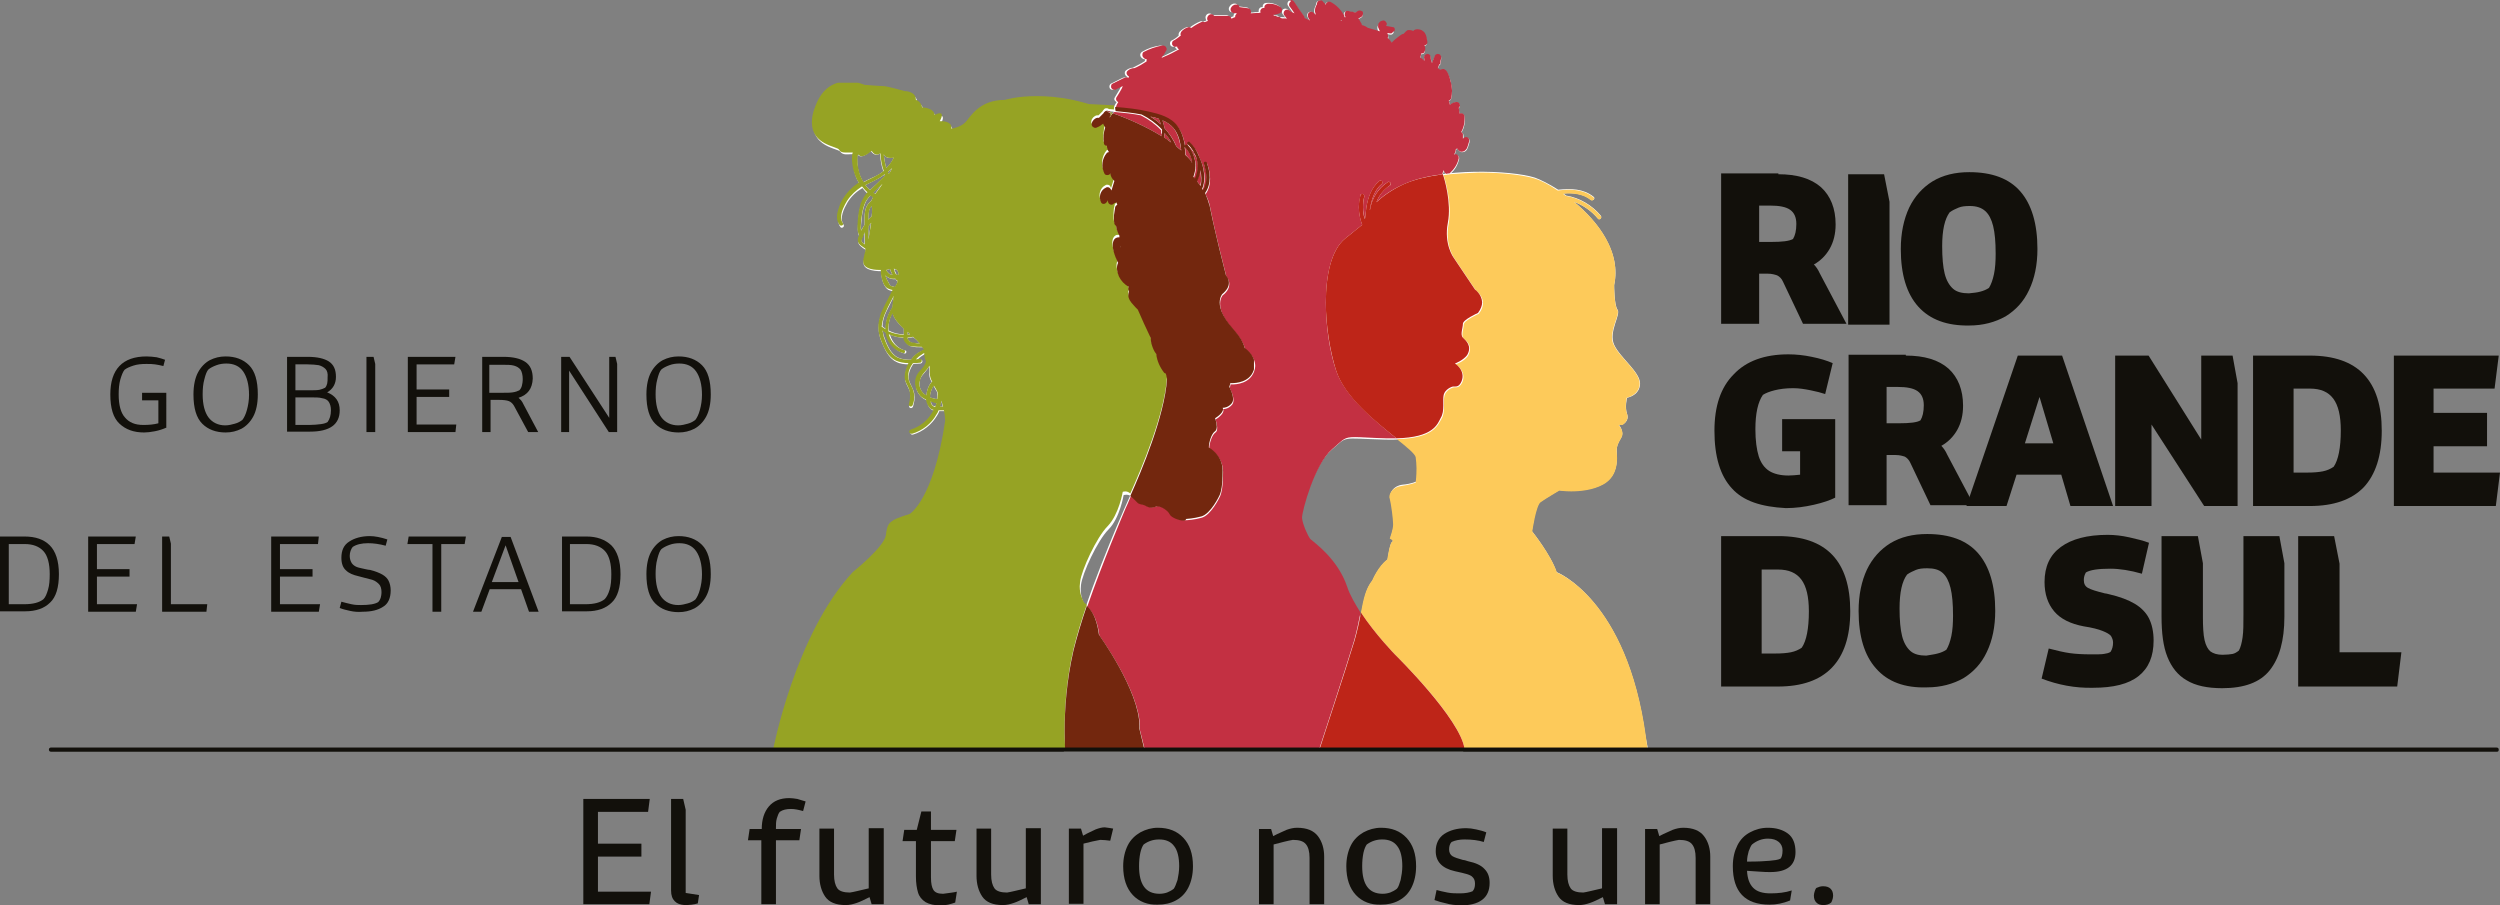
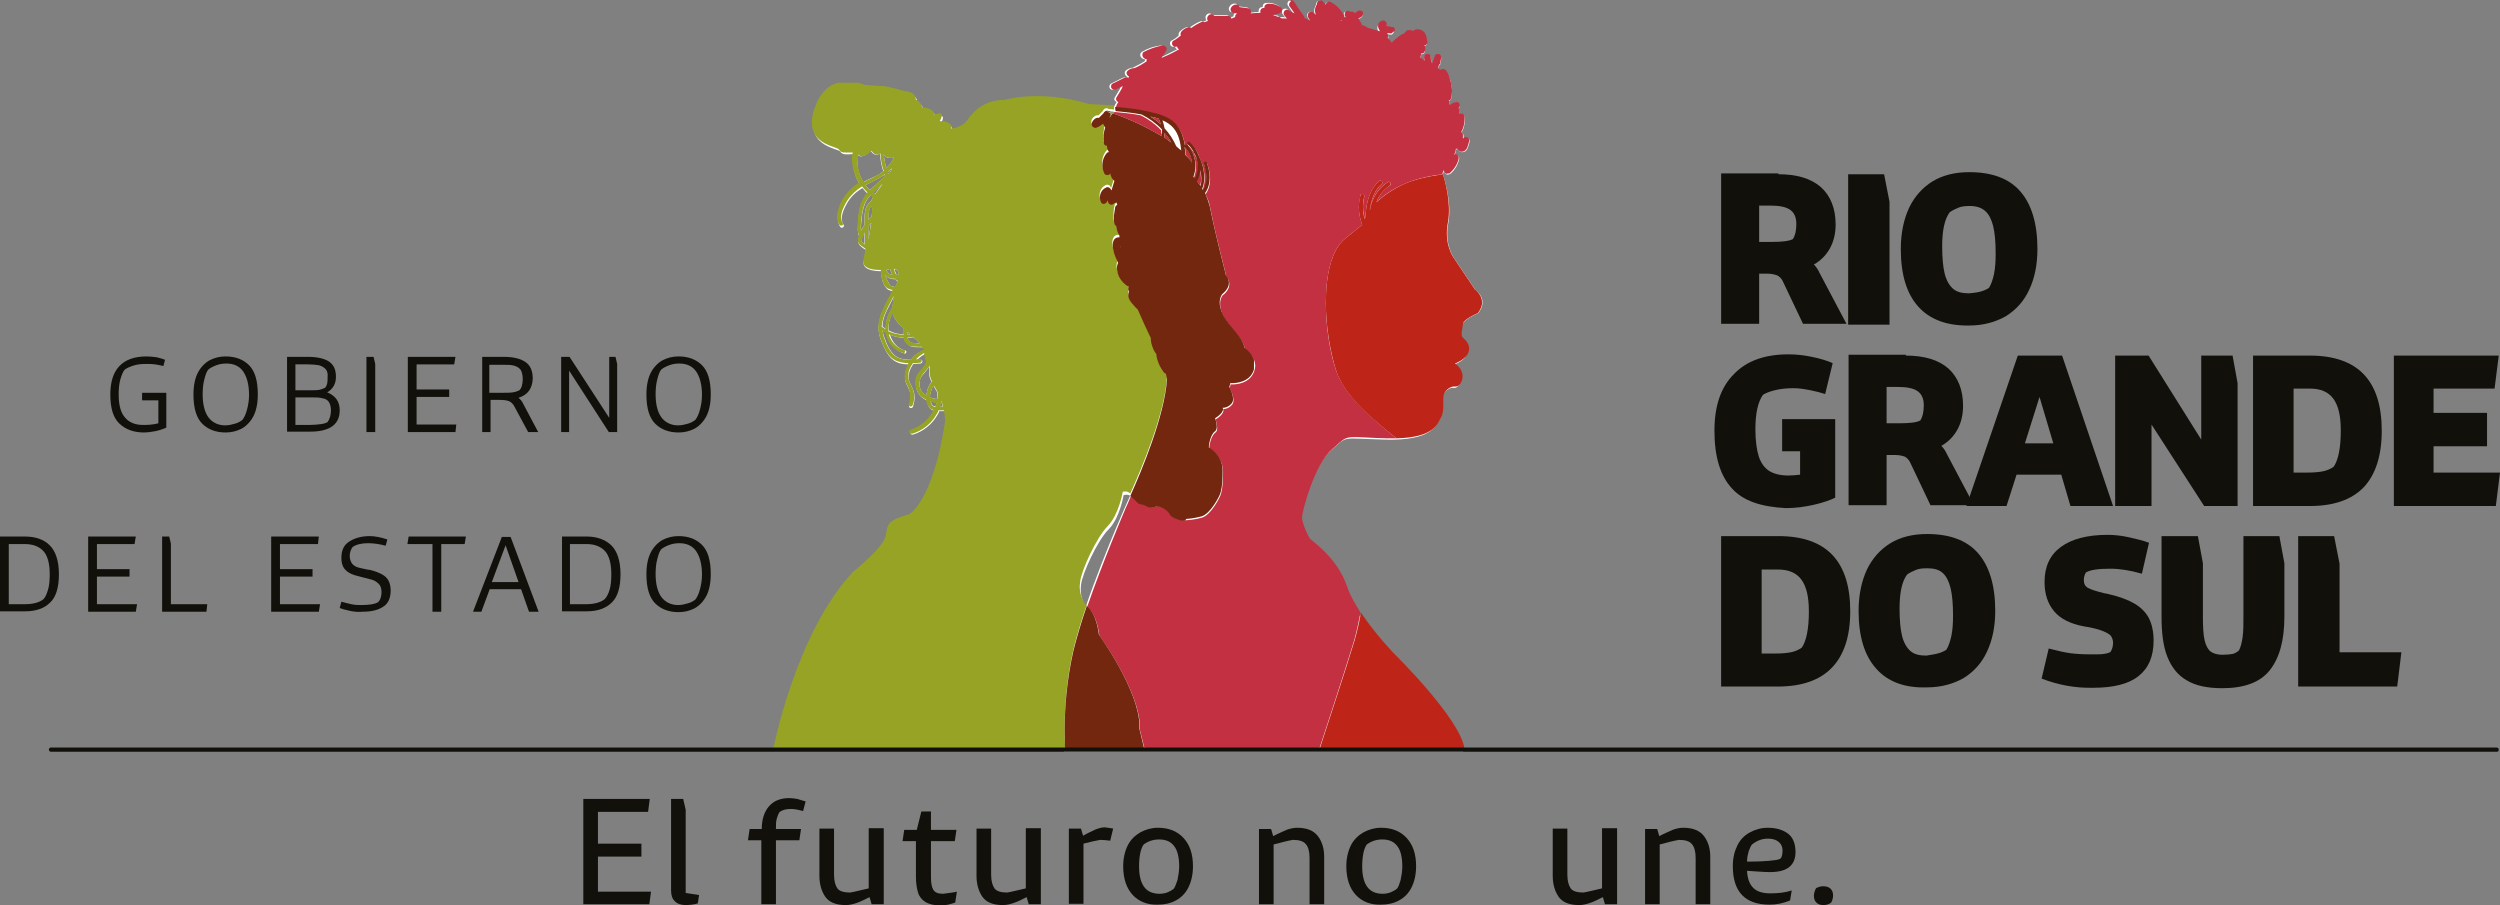
<svg xmlns="http://www.w3.org/2000/svg" xmlns:xlink="http://www.w3.org/1999/xlink" version="1.1" id="Layer_1" x="0px" y="0px" viewBox="0 0 598.3 216.6" style="enable-background:new 0 0 598.3 216.6;" xml:space="preserve">
  <rect x="0" y="0" width="598.3" height="216.6" fill="#808080" stroke="none" />
  <style type="text/css">
	.st0{fill:#FFFFFF;}
	.st1{clip-path:url(#SVGID_00000147211444063341077710000010830579234600550534_);fill:#C33042;}
	.st2{clip-path:url(#SVGID_00000017478440132455106870000011730605405489858210_);fill:#96A324;}
	.st3{clip-path:url(#SVGID_00000017478440132455106870000011730605405489858210_);fill:#73270E;}
	.st4{clip-path:url(#SVGID_00000008151506608662833070000007170791684307329976_);fill:#FDCA5A;}
	.st5{clip-path:url(#SVGID_00000008151506608662833070000007170791684307329976_);fill:#BE2518;}
	.st6{fill:#12100B;}
</style>
  <path class="st0" d="M353.8,74.9c2.6-3.3-0.7-5.5-0.7-5.5l-5.1-7.6c0,0-2.4-3.2-1.4-8.4c1-5.2-1.3-11.7-1.3-11.7s0.1-0.3,0.3-0.8  c0.1,0.2,0.1,0.3,0.2,0.5c0.1,0.2,0.4,0.4,0.6,0.4c0.3,0,0.5-0.1,0.7-0.2c1.1-0.9,1.8-2.2,2.1-3.5c0.1-0.4-0.1-0.9-0.6-1  c-0.2,0-0.3,0-0.5,0c0.2-0.4,0.3-0.8,0.4-1.3c0.1-0.1,0.2-0.1,0.3-0.2l0,0c0.2,0.3,0.5,0.7,0.9,0.8c0.5,0.1,1-0.1,1.3-0.5  c0.2-0.3,0.3-0.6,0.4-0.9c0.1-0.3,0.2-0.7,0.3-1c0.1-0.4-0.1-0.9-0.6-1c-0.4-0.1-0.7,0.1-0.9,0.4c0.1-0.4,0.1-0.8,0-1.2  c0-0.2-0.2-0.4-0.4-0.5l0,0c0.6-1.1,0.9-2.4,0.7-3.7c0-0.4-0.3-0.8-0.8-0.8c-0.1,0-0.3,0-0.4,0.1c-0.1-0.5-0.1-0.9-0.2-1.4l0,0  c0.2-0.2,0.3-0.4,0.3-0.6c0-0.4-0.4-0.8-0.8-0.8c-0.6,0-1.2,0.3-1.6,0.7c0-0.4-0.1-0.7-0.3-1c0.3-0.1,0.5-0.3,0.6-0.6  c0.2-0.9,0.2-1.9,0.1-2.8c0-0.2,0-0.4-0.1-0.6l0,0c-0.1-0.8-0.4-1.6-0.7-2.3c-0.2-0.4-0.4-0.9-0.9-1.1c-0.4-0.2-0.8-0.1-1,0.1  c-0.2-0.2-0.4-0.3-0.6-0.4c0.1-0.3,0.2-0.6,0.3-0.8c0.2-0.1,0.3-0.2,0.3-0.4c0.1-0.4,0.2-0.8,0.2-1.2c0.2-1-1.2-1.4-1.6-0.4  c-0.2,0.5-0.4,1.1-0.6,1.6c-0.1-0.4-0.2-0.9-0.3-1.4c0-0.4-0.3-0.8-0.8-0.8c-0.4,0-0.8,0.4-0.8,0.8l0.1,0.8l-0.1,0  c-0.2-0.3-0.4-0.5-0.8-0.7l-0.1,0c0.1-0.3,0.2-0.6,0.2-1l0,0c0.3,0,0.7-0.1,0.8-0.4c0.2-0.6,0.2-1.1-0.1-1.6l0.1,0  c0.1,0,0.2-0.1,0.3-0.1c0.2-0.1,0.3-0.4,0.3-0.6c0-0.4-0.1-0.7-0.2-1.1c-0.1-0.3-0.2-0.7-0.4-1c-0.2-0.3-0.5-0.6-0.8-0.7  c-0.3-0.1-0.7-0.2-1-0.2c-0.3,0-0.5,0.1-0.7,0.2c-0.1,0.1-0.2,0.1-0.2,0.2c-0.3-0.2-0.6-0.3-0.9-0.2h0h0l-0.1,0l-0.1,0l-0.1,0  c-0.4,0.2-0.7,0.5-1,0.9l0,0l-0.1,0c-0.4,0.1-0.7,0.3-1,0.6c-0.3,0.2-0.6,0.5-0.9,0.7c-0.3,0.2-0.6,0.4-0.8,0.8l0,0  c-0.3-0.4-0.7-0.8-1-1.1c0.1-0.3,0.1-0.6,0-1l-0.1-0.2c0.2,0,0.4,0.1,0.7,0.1c0.1,0,0.3,0,0.4-0.1c0.1-0.1,0.2-0.2,0.3-0.3  c0.1-0.3-0.1-0.6-0.4-0.7c-0.6-0.1-1.2-0.2-1.7-0.3l0,0c0.1-0.1,0.2-0.3,0.2-0.6c0-0.4-0.4-0.9-0.8-0.8c-0.4,0-0.8,0.2-1,0.6  c-0.2,0.3-0.2,0.7-0.1,1c0,0.2,0.1,0.5,0.3,0.7c0.1,0.1,0.2,0.2,0.2,0.3l-2.8-0.8l-0.1,0c-0.4-0.4-0.9-0.6-1.5-0.7  c0-0.1,0-0.3-0.1-0.4L325,4.6c0.3-0.1,0.6-0.3,0.9-0.5c0.3-0.3,0.3-0.9,0-1.2c-0.3-0.3-0.8-0.3-1.1,0l0,0l-0.1,0.1L324.5,3  c-0.1,0-0.2,0.1-0.4,0.1h-0.1c-0.2-0.2-0.5-0.3-0.8-0.2l0,0l-0.1,0l-0.1,0c-0.3-0.3-0.8-0.3-1.2,0c-0.3,0.3-0.3,0.8,0,1.2l0.1,0.1  c-0.1,0-0.2,0-0.4,0c0-0.2,0-0.3-0.1-0.5c-0.7-1.3-1.8-2.4-3.1-3.1c-0.3-0.1-0.6-0.2-0.8,0c-0.2,0.1-0.4,0.4-0.4,0.7  c-0.1-0.2-0.2-0.3-0.4-0.5l-0.2-0.2c-0.1-0.2-0.3-0.4-0.5-0.4c-0.4-0.1-0.9,0.1-1,0.6c0,0.2-0.1,0.3-0.1,0.5l-0.1,0.1  c-0.2,0.5-0.3,0.9-0.3,1.4c0,0.2,0.1,0.5,0.2,0.7c-0.1-0.1-0.3-0.1-0.4-0.3c-0.6-0.9-1.8-0.1-1.4,0.8c0.1,0.3,0.3,0.6,0.5,1  c-0.4-0.2-0.9-0.4-1.3-0.6c0-0.1,0-0.3-0.1-0.4c-0.8-1.2-1.6-2.4-2.4-3.5c-0.2-0.4-0.7-0.5-1.1-0.3c-0.4,0.2-0.5,0.8-0.3,1.1  c0.4,0.6,0.8,1.2,1.2,1.7c-0.4-0.2-0.8-0.4-1.2-0.7c-0.3-0.3-0.7-0.3-1.1-0.1c-0.3,0.2-0.4,0.7-0.2,1.1c0.2,0.3,0.5,0.6,0.7,0.9  c-0.2-0.1-0.5-0.1-0.7-0.1c-0.2,0-0.3,0-0.5,0c-0.1,0-0.2-0.1-0.3-0.1c-0.2-0.2-0.5-0.4-0.8-0.3c0,0-0.3-0.1-0.2-0.1  c-0.1,0-0.2-0.1-0.3-0.1c-0.2-0.1-0.3-0.2-0.5-0.2l-0.1,0c0.6-0.1,1.1-0.2,1.6-0.4c0.7-0.2,0.8-1.1,0.2-1.5c-0.9-0.6-2-0.8-3-0.7  c-0.4,0-0.8,0.3-0.8,0.8l0,0.2l-0.2,0c-0.3,0-0.6,0.2-0.7,0.5c-0.1,0.2-0.1,0.4,0,0.6c-0.1,0-0.2,0-0.4,0.1c-0.1,0-0.3,0-0.4,0  c-0.5,0.1-1,0.1-1.5,0.1c0.1-0.1,0.1-0.2,0.1-0.3c0-0.4-0.2-0.8-0.6-0.9c-0.7-0.1-1.4-0.2-2.2-0.3c-0.1-0.3-0.3-0.5-0.5-0.6  c-0.7-0.2-1.4,0.2-1.7,1c-0.1,0.4,0.1,0.9,0.6,1c0.3,0,0.6,0.1,0.9,0.1c-0.1,0.1-0.2,0.3-0.3,0.4c-0.1,0.2-0.1,0.4-0.1,0.5  c-0.3,0.1-0.7,0.2-0.9,0.4l0-0.1c-0.1-0.3-0.4-0.6-0.8-0.6c-0.7,0-1.4,0-2.1,0c-0.3,0-0.6,0-1,0l-0.2,0l-0.1-0.1  c-0.6-0.6-1.5-0.2-1.6,0.6c0,0.3,0.1,0.6,0.2,0.8c-0.3,0.1-0.6,0.2-0.8,0.3c-0.2-0.1-0.4-0.2-0.6-0.1c-1,0.4-1.8,0.9-2.6,1.5  c-0.2-0.1-0.4-0.2-0.7-0.1c-0.6,0.2-1.2,0.6-1.7,1.1c-0.2,0.3-0.3,0.6-0.2,0.9c-0.5,0.5-1.1,0.9-1.7,1.2c-0.4,0.2-0.5,0.7-0.3,1.1  c0.2,0.4,0.7,0.5,1.1,0.3l0,0c0,0.3,0.2,0.5,0.5,0.7c-1.3,0.7-2.5,1.2-3.2,1.6c-0.4,0.1-0.6,0.3-0.9,0.4l-0.1-0.1  c0.4-0.5,0.8-1,1.1-1.6c0.1-0.3,0.2-0.6-0.1-0.9c-0.2-0.3-0.5-0.3-0.9-0.3c-1.5,0.2-3,0.7-4.3,1.5c-0.3,0.2-0.5,0.6-0.4,0.9  c0.1,0.5,0.6,0.9,1.2,0.9l-0.1,0.1c0,0.1,0,0.2,0,0.3c-0.9,0.6-1.9,1.1-2.9,1.6c-0.6,0-1.2,0.3-1.7,0.7c-0.4,0.4-0.2,1.2,0.3,1.4  l-0.1,0.3l0,0c-0.5-0.2-0.9,0-1.3,0.2c-0.8,0.4-1.6,0.8-2.4,1.2c-0.4,0.2-0.5,0.8-0.3,1.1c0.2,0.4,0.7,0.5,1.1,0.3  c0.3-0.1,0.5-0.3,0.8-0.4l0,0c0.2-0.1,0.4-0.2,0.6-0.3l0.2-0.1c-0.1,0.2-0.2,0.4-0.3,0.7c-0.4,0.7-0.8,1.3-1.2,2  c-0.3,0.5,0,0.9,0.4,1.1l0,0.1c-0.4,0.5-0.7,1.2-0.7,1.9c0,0.2,0,0.4,0.1,0.5c-0.2,0-0.3,0.1-0.4,0.2c-0.3,0.4-0.6,0.9-0.9,1.3v0  l0,0v0l0-0.1l0,0.1l0,0l0.1-0.2l0,0l0,0l0,0c0-0.1,0-0.1,0,0l0-0.1l0.1-0.2c0.2-0.4,0.1-0.9-0.3-1.1c-0.4-0.2-0.8-0.1-1.1,0.3  c-0.1,0.1-0.2,0.2-0.2,0.3l-0.1,0.1l-0.2,0.2c-0.2,0.2-0.4,0.4-0.6,0.6l-0.1,0.1c-0.1,0-0.3,0-0.4,0c-0.6,0.1-1.2,0.7-1.3,1.3  c-0.1,0.3,0,0.7,0.3,0.9c0.3,0.2,0.6,0.2,0.9,0.1c0.5-0.2,1-0.6,1.5-0.9c0.1,0.3,0.3,0.6,0.5,0.9c-0.3,1.2-0.4,2.5-0.3,3.8  c0,0.3,0.4,0.6,0.7,0.6c0,0.6,0.2,1.1,0.5,1.5c-0.2,0-0.3,0.1-0.5,0.2c-1.1,1.4-1.4,3.3-0.6,4.9c0.3,0.5,1.1,0.5,1.4,0l0,0  c0.1,0.7,0.5,1.3,1,1.8c-0.2,0.8-0.5,1.5-0.7,2.3l-0.1-0.2c-0.2-0.5-0.7-0.7-1.2-0.5c-1.3,0.6-1.8,2.3-1.2,3.5  c0.4,0.8,1.5,0.3,1.5-0.4c0.1,0.2,0.1,0.3,0.2,0.5c0.2,0.7,1.1,0.8,1.5,0.2c0.2,0,0.3-0.1,0.5-0.2c0.1,0.2,0.1,0.4,0.2,0.6  c-0.2,0.1-0.4,0.3-0.5,0.5c-0.2,0.7-0.3,1.4-0.3,2c0,0.3,0,0.6,0,1c0,0.3,0,0.7,0.1,1c0.1,0.3,0.2,0.5,0.4,0.6  c0.1,0.8,0.3,1.6,0.8,2.3c0,0.1,0,0.3,0,0.4c-0.3-0.1-0.6-0.1-1,0.1c-0.5,0.3-0.7,1-0.7,1.6c0,1.3,0.6,2.7,1.1,3.9  c0.1,0.2,0.2,0.3,0.2,0.4l-0.1,0.2c-0.4,1-0.1,2.1,0.3,3.1c0.5,1,1.3,1.9,2.3,2.4l0,0c0,0.3,0,0.6,0,0.9c0,0.1,0.1,0.2,0.1,0.3  c-0.2,0.4-0.2,0.9-0.1,1.4c0.3,0.9,0.9,1.6,1.6,2.3c0.2,0.2,0.4,0.4,0.6,0.6c0.8,2.1,2,4.5,3.1,6.8c0,0.6,0.1,1.2,0.3,1.8  c0.2,0.6,0.5,1.4,1,2c0.2,1.6,0.9,3.2,1.9,4.5c0.1,0.1,0.2,0.2,0.4,0.2l0.3,1.3c-0.7,11.1-9.1,28.7-10.1,31  c-1,2.3-9.5,21.8-12.4,34.2c-2.9,12.4-2,23.8-2,23.8h95.6c-0.6-7.2-16.7-22.8-16.7-22.8s-9.1-9.5-11.4-16.3  c-2.3-6.8-8.2-10.8-8.8-11.4c-0.7-0.7-2-3.6-2-5.1c-0.1-1.5,3-12.9,7.2-16.5c4.2-3.6,2-2.9,13-2.6c11.1,0.3,12.1-3.3,13-4.9  c1-1.6,0.3-4.2,0.7-5.5c0.3-1.3,1.9-2,2.3-2s1.2,0.4,2-1.3c1-2.6-1.6-4.2-1.6-4.2s2-0.7,2.9-2c1.3-2.3-0.3-3.6-1-4.2  c-0.7-0.7,0-2.3,0-3.3C350.2,76.5,353.8,74.9,353.8,74.9 M276.2,13L276.2,13L276.2,13L276.2,13 M268.1,58.7c0,0.2,0,0.4,0.1,0.6  c-0.1-0.2-0.1-0.5-0.1-0.7L268.1,58.7 M283.2,11.2L283.2,11.2L283.2,11.2L283.2,11.2 M321.9,6.9L321.9,6.9L321.9,6.9L321.9,6.9  L321.9,6.9L321.9,6.9 M321.1,4.8V5l-0.3-0.2L321.1,4.8" />
  <path class="st0" d="M297.8,83.5c-0.9-3.3-3.3-4.5-5.1-7.8c-1.8-3.3-0.3-5.1-0.3-5.1c3-2.4,0.9-4.5,0.9-4.5l-1.5-6  c0,0-1.5-6-2.4-10.6c-0.2-1.1-0.6-2.2-1.1-3.1c1.6-2,1.3-5,0.5-7.3c-0.1-0.4-0.8-0.2-0.7,0.2c0.7,2.1,1,4.6-0.2,6.4  c-0.1-0.1-0.1-0.2-0.2-0.3c0.9-2.6,0.3-5.4-0.9-7.9c-0.4-1.3-1.2-2.4-2.2-3.3c-0.3-0.3-0.8,0.2-0.5,0.5c0.5,0.5,1,1.1,1.4,1.7l0,0.2  c0.2,0.3,0.4,0.7,0.6,1c0.6,1.7,0.6,3.6-0.2,5.3c-0.1-0.2-0.3-0.3-0.4-0.4c1-2.5,0.4-5.5-1.4-7.6c-0.2-0.2-0.6,0-0.6,0.2  c-0.3-1.6-0.7-3.3-1.7-4.6c-1.6-2.2-4.5-3-7-3.6c-4.6-1.1-9.3-1.2-14-1.4c-2.4-0.7-3.9-1-3.9-1c-10-2.1-16.2,0-16.2,0  c-6.2,0-8.2,4.2-9.5,5.4c-1.2,1.2-3.3,1.5-3.3,1.5c0.3-2.1-2.7-1.8-2.7-1.8c1.5-3-1.2-1.5-1.2-1.5c-0.3-1.8-3-1.8-3-1.8  c-0.3-1.5-1.5-1.8-1.5-1.8c0-2.1-2.7-2.1-2.7-2.1s-4.2-1.2-5.1-1.2c-0.9,0-4.5-0.3-4.5-0.3s-8.5-3.9-11.8,5.1  c-3.3,9.1,5.1,9.4,5.7,10.3c0.6,0.9,1.8,0.6,2.7,0.6c0.2,0,0.4,0,0.6,0c-0.2,0.6-0.2,1.5-0.2,2c0.1,1.6,0.4,3.2,1.2,4.6  c0.1,0.3,0.3,0.5,0.4,0.7c-0.4,0.3-0.8,0.5-1.2,0.9c-1.4,1.2-2.6,2.7-3.3,4.4c-0.6,1.5-1.2,3.4-0.2,4.8c0.3,0.5,1.1,0,0.8-0.5  c-1.1-1.6,0.1-3.9,0.9-5.3c0.9-1.5,2.1-2.6,3.6-3.5c0.4,0.5,0.8,1,1.3,1.4c-0.7,0.8-1.3,1.6-1.6,2.7c-0.5,1.3-0.6,2.6-0.7,3.9  c-0.1,1.2-0.3,2.5,0.3,3.7c-0.2,0.4-0.3,0.9-0.3,1.3c0.1,0.5,0.4,0.8,0.8,1.1c0.3,0.3,0.7,0.5,1,0.7c0,0.2,0,0.4,0,0.6  c-0.1,0.5-0.3,1.1-0.5,2.1c-0.4,2,2.2,2.4,4.2,2.4c0,0.8,0.1,1.6,0.3,2.3c0.3,0.8,0.6,1.6,1.3,2.1c0.3,0.2,0.8,0.3,1.2,0.4l0,0  c-1,1.8-1.9,3.5-2.7,5.4c-0.9,2.2-1,4.3-0.1,6.5c0.8,1.9,1.7,4.1,3.6,5c0.9,0.5,2,0.6,3,0.6c-0.6,1-0.9,2.2-0.9,3.3  c0,1.1,0.6,1.8,1,2.8c0.5,1.2,0.4,2.5,0,3.8c-0.2,0.6,0.7,0.8,0.9,0.2c0.3-1,0.5-2,0.3-3.1c-0.2-1.1-0.8-1.9-1.2-3  c-0.4-1.3,0.1-2.9,1-4.1c0.6,0,1.1-0.1,1.7-0.1c0.6-0.1,0.6-1,0-0.9c-0.3,0-0.6,0.1-0.9,0.1c0.4-0.4,0.8-0.7,1.2-1  c0.3-0.2,0.5-0.3,0.8-0.5c0,0.1,0,0.2,0,0.4c0.1,0.7,0.3,1.1,0.4,1.5c-0.1,0.2-0.1,0.5-0.2,0.7c-0.3,0.6-0.8,1.1-1.2,1.6  c-0.8,0.9-1.2,1.9-1.2,3.1c0,1.1,0.4,2.1,1.2,2.9c0.4,0.4,0.9,0.7,1.4,0.9c0,0.3,0.1,0.5,0.2,0.8c0.2,0.8,0.7,1.5,1.6,1.7l0,0  c-0.1,0.2-0.2,0.4-0.3,0.6c-1.1,2-3,3.5-5.1,4.1c-0.6,0.2-0.4,1.2,0.3,1c2.4-0.7,4.5-2.4,5.8-4.6c0.2-0.3,0.4-0.7,0.5-1  c0.4,0,0.8,0,1.2,0l0.1,0c0.3,1.4,0.3,2.5,0.3,2.5c-2.7,19-8.5,22.3-8.5,22.3s-3,0.9-3.9,1.5c-0.9,0.6-1.5,0.9-1.8,3.6  c-0.3,2.7-7.9,8.8-7.9,8.8c-13.9,14.8-19.1,42.6-19.1,42.6h88.9l-1.2-4.8c0.6-8.5-9.7-22.6-9.7-22.6c-0.9-6.3-3.3-6.9-3.6-7.5  c-0.3-0.6-1.2-2.1-0.9-4.8s3.9-10.6,6.6-13.3c2.7-2.7,3.6-8.2,3.6-8.2s1.1-0.4,1.9,0.4c0.8,0.8,0.8,0.8,1.8,1.7  c0.7,0.5,1.2,0.2,2.1,0.8c0.9,0.6,1.9,0.2,2.1,0.1c1.2-0.5,2.8,1,3.1,1.3c0.3,0.3,0.3,0.7,0.9,1.1c1.9,1.2,3.3,0.9,3.3,0.9  s1.9-0.1,3.6-0.6c2.2-0.6,4.3-4.8,4.5-5.4c0.2-0.6,0.6-1.8,0.6-5.6c0-3.8-3.3-5.5-3.3-5.5c0-1.2,0.6-3.3,1.5-3.9c0.9-0.6,0-3,0-3  c2.4-1.5,1.8-2.5,1.8-2.5s1.2,0.1,2.1-1.1c0.9-1.2-0.6-3.9-0.6-3.9c0.3-1.5,0.3-0.9,0.3-0.9s4.2,0.3,5.4-3  C301.1,85.6,297.8,83.5,297.8,83.5 M220.1,82.2c-0.4,0-0.9,0-1.3-0.1c-0.2,0-0.5,0-0.7-0.1l-0.2-0.1c-0.2-0.2-0.4-0.4-0.6-0.6  l-0.1-0.2l0-0.2l0,0c0.4,0,0.9-0.1,1.3-0.2C219.2,81.1,219.7,81.7,220.1,82.2 M217.2,79.4c0.2,0.2,0.4,0.4,0.6,0.6  c-0.2,0-0.4,0.1-0.6,0.1C217.2,79.9,217.2,79.6,217.2,79.4 M216.3,78.6c0,0.5,0,1,0,1.4c-1.3,0-2.5-0.3-3.6-0.9  c-0.2-1.5,0.2-3,0.9-4.3C213.9,76.2,215,77.5,216.3,78.6 M215,65.9c-0.1-0.1-0.3-0.2-0.4-0.1l0,0c-0.1-0.2-0.2-0.5-0.3-0.7  c-0.1-0.2-0.2-0.4-0.2-0.7C214.6,64.5,215.2,65,215,65.9 M213.9,37.7c-0.4,1-1,1.8-1.8,2.5c-0.3-1.1-0.5-2.2-0.6-3.3  C212,38,213.2,37.9,213.9,37.7 M212.9,64.4l0.1,0c0.1,0.3,0.2,0.7,0.4,1c0.1,0.1,0.1,0.2,0.2,0.4c-0.4-0.1-0.8-0.2-1-0.5  c-0.2-0.2-0.4-0.4-0.5-0.7C212.5,64.5,212.8,64.5,212.9,64.4 M212.5,41.2c0.4-0.3,0.7-0.7,1-1c-0.2,0.3-0.3,0.7-0.5,1  c-0.1,0.2-0.2,0.3-0.3,0.4C212.6,41.5,212.5,41.4,212.5,41.2L212.5,41.2 M206.6,43.6c-0.6-1-1.1-2.2-1.3-3.4c0-0.2-0.3-2.4-0.1-3.2  c0.1,0.1,0.3,0.2,0.4,0.3c0.9,0.6,2.8-1.2,2.8-1.2c0.7,1.2,1.6,1,2.2,0.7c0.1,1.4,0.3,2.8,0.8,4.2c-0.5,0.4-1.1,0.8-1.7,1.1  C208.7,42.6,207.6,43,206.6,43.6 M206.9,58.4c-0.3-0.2-0.8-0.5-0.8-1c0-0.2,0.1-0.4,0.2-0.6c0.1-0.1,0.2-0.2,0.2-0.4l0.1-0.2  c0.1-0.2,0.2-0.4,0.3-0.6C206.9,56.5,206.9,57.5,206.9,58.4L206.9,58.4 M208.1,55.7c-0.1,0.6-0.2,1.1-0.3,1.6c0-1,0-2.1,0-3.1  c0.2-0.3,0.4-0.5,0.6-0.8C208.4,53.9,208.2,54.7,208.1,55.7 M208.6,51.8c-0.3,0.3-0.6,0.6-0.8,0.8c0-0.9,0-1.8,0.3-2.6  c0.1-0.3,0.3-0.6,0.5-0.8c0,0.2,0.1,0.4,0.1,0.7C208.7,50.7,208.7,51.2,208.6,51.8 M208.5,48.1c-0.3,0.2-0.6,0.5-0.8,0.8  c-0.7,1-0.8,2.2-0.8,3.4c0,0.5,0,1,0,1.5c-0.3,0.5-0.6,0.9-0.8,1.4c-0.1-0.9,0-1.8,0.1-2.7c0.1-1.2,0.3-2.5,0.8-3.7  c0.3-0.8,0.8-1.5,1.4-2.1c0.2,0.1,0.4,0.3,0.6,0.4C208.7,47.6,208.6,47.9,208.5,48.1 M209.9,45.7c-0.2,0.3-0.3,0.5-0.5,0.7  c-0.2-0.1-0.3-0.2-0.5-0.3c0.1-0.1,0.2-0.2,0.3-0.3c0.6-0.6,1.2-1.1,1.8-1.7C210.8,44.5,210.4,45,209.9,45.7 M208.2,45.5  c-0.4-0.4-0.8-0.8-1.1-1.2c1.5-0.8,3.2-1.5,4.6-2.5l0.1,0.3l-0.1,0.1C210.6,43.3,209.4,44.4,208.2,45.5 M213.1,68.4  c-0.1-0.1-0.2-0.2-0.2-0.3c-0.4-0.7-0.8-1.4-1-2.2l0.1,0.1c0.6,0.6,1.4,0.9,2.3,0.8c0.1,0.1,0.2,0.2,0.2,0.3  c0.1,0.1,0.2,0.2,0.3,0.2c0,0.2-0.1,0.3-0.1,0.5l-0.1,0.2c-0.1,0.2-0.2,0.5-0.4,0.7l-0.1,0C213.8,68.5,213.4,68.5,213.1,68.4   M212.2,74.4c0.6-1.2,1.2-2.4,1.8-3.6c-0.2,0.9-0.3,1.9-0.4,2.8c-1,1.5-1.7,3.3-1.6,5.1c-0.3-0.2-0.6-0.4-0.8-0.6  C211.2,76.9,211.6,75.6,212.2,74.4 M218.7,85.3c-0.2,0.2-0.4,0.5-0.6,0.8c-1.1,0-2.2-0.1-3.1-0.5c-1.8-0.8-2.8-3.2-3.4-5  c-0.2-0.5-0.3-1-0.3-1.5c0.3,0.2,0.6,0.4,0.9,0.6c0,0.1,0,0.2,0.1,0.4c0.5,2.1,2.1,4,4.2,4.5c0.4,0.1,0.6-0.6,0.2-0.7  c-1.8-0.4-3.2-2-3.7-3.8c1.1,0.5,2.3,0.7,3.5,0.8l0,0.1c0,0.6,0.5,1.2,1,1.6c0.3,0.3,0.6,0.3,1,0.4c0.5,0.1,1.1,0.1,1.6,0.1  c0.3,0,0.6,0,0.8,0c0.3,0.4,0.4,0.5,0.5,0.6C220.3,84.1,219.4,84.6,218.7,85.3 M221.7,94.7c-0.3-0.2-0.6-0.4-0.9-0.7  c-0.6-0.8-0.9-1.8-0.7-2.8c0.2-1.2,1.1-1.8,1.8-2.8c0.2-0.2,0.3-0.5,0.4-0.7c0.1,0.3,0.1,0.7,0.1,1.2c-0.1,1,0.1,1.7,0.6,2.6  c-0.1,0-0.2,0.1-0.3,0.2C222.1,92.6,221.8,93.6,221.7,94.7 M223.4,92.3c0.3,0.5,0.5,1,0.9,1.6c0,0.5,0,1.1-0.1,1.6l-0.1,0  c-0.5-0.1-1-0.2-1.6-0.4C222.6,94.1,222.9,93.1,223.4,92.3 M223.2,97c-0.2-0.2-0.4-0.6-0.4-0.9l0-0.1c0.4,0.1,0.8,0.2,1.2,0.3h0.2  c-0.1,0.3-0.2,0.6-0.3,0.9C223.6,97.2,223.4,97.2,223.2,97 M224.9,97.3c0.1-0.4,0.2-0.9,0.3-1.4c0.2,0.5,0.3,0.9,0.4,1.4  C225.4,97.3,225.2,97.3,224.9,97.3 M277.3,28.4c0.2,0.4,0.4,0.9,0.5,1.4c-0.3-0.3-0.6-0.5-0.9-0.8c-0.5-0.4-1-0.8-1.6-1.1  C276,28,276.6,28.2,277.3,28.4 M278,32.6c-4.2-2.6-9.1-4.6-13.1-6c2.8,0.2,5.5,0.4,8.2,0.9c1.8,0.9,3.5,2.1,4.9,3.6  C278.1,31.6,278.1,32.1,278,32.6 M279.6,33.6c-0.3-0.2-0.6-0.4-1-0.7c0.1-0.4,0.1-0.8,0.1-1.1c0.6,0.7,1.1,1.5,1.6,2.3  C280.1,34,279.9,33.8,279.6,33.6 M281.5,35c-0.6-1.6-1.6-3-2.8-4.3c-0.1-0.7-0.3-1.3-0.5-1.9c1,0.4,1.9,1,2.6,1.8  c1.2,1.5,1.6,3.5,1.9,5.4C282.3,35.7,281.9,35.4,281.5,35 M283.8,37.1c-0.1-0.6-0.1-1.3-0.2-1.9l0.1,0.1c0.9,1,1.5,2.4,1.7,3.7  C285,38.4,284.5,37.8,283.8,37.1 M287.2,44.4c-0.3-0.4-0.5-0.8-0.8-1.1c0.4-0.9,0.7-1.8,0.8-2.8C287.5,41.9,287.6,43.2,287.2,44.4" />
-   <path class="st0" d="M333.2,129.7c-0.6,0.3-1.1,4.2-1.1,4.2c-2.2,1.7-3.6,5-3.6,5c-2.5,3.1-2.2,7.6-4.2,14.3  c-2,6.7-8.4,26.1-8.4,26.1h78.5l-0.6-3.1c-4.5-32.8-21.3-39.3-21.3-39.3c-1.4-4.2-5.9-9.8-5.9-9.8s0.8-6.2,2-7  c1.1-0.8,4.5-2.8,4.5-2.8s6.2,0.8,10.4-1.4s3.4-7,3.4-8.1c0-1.1,0.3-1.7,1.1-3.1c0.8-1.4-0.6-3.1-0.6-3.1h0.9c0,0,1.7-0.8,1.1-2.5  c-0.6-1.7,0-3.9,0-3.9c3.3-0.8,3.1-3.4,3.1-3.4c0-2.8-4.8-6.2-6.2-9.3c-1.4-3.1,1.7-7.3,0.8-8.4c-0.8-1.1-0.8-5.9-0.8-5.9  c1.7-7.8-3.8-15.1-9.6-19.9c2.2,0.8,4.2,2.2,5.7,4c0.4,0.5,1.1-0.2,0.7-0.7c-2.1-2.5-5.1-4.3-8.3-4.8c-0.2-0.2-0.4-0.3-0.7-0.5  c2.3-0.2,4.7,0,6.6,1.5c0.5,0.4,1.2-0.3,0.7-0.7c-2.5-2-5.5-2-8.5-1.7c-2.2-1.4-4.2-2.4-5.6-2.9c-5.7-1.8-22.5-2.4-31.2,1.5  c-2.9,1.3-5,2.8-6.5,4.3c0.6-1.6,1.7-3.1,3.2-4c0.5-0.3,0-1.2-0.5-0.8c-2.3,1.4-3.8,3.9-4.2,6.5l-0.1,0.2c0-0.2,0.1-0.4,0.1-0.6  c0.4-2.1,1.1-4.3,2.8-5.7c0.5-0.4-0.2-1.1-0.7-0.7c-1.9,1.6-2.7,4-3.1,6.3c-0.1,0.9-0.2,1.7-0.3,2.6l-0.1,0.2  c-0.5-1.7-0.5-3.6,0-5.4c0.2-0.6-0.8-0.9-0.9-0.3c-0.6,2.3-0.5,4.8,0.4,7l-4.1,3.3c-6.2,5-5.3,21.6-2.2,31.4  c3.1,9.8,18.5,18.2,19.1,20.7c0.6,2.5,0,6.2,0,6.2s-1.1,0.6-3.4,0.8c-2.2,0.3-3.1,2-2.8,3.1c0.3,1.1,0.8,5,0.8,6.2  c0,1.2-0.8,3.3-0.8,3.3S333.7,129.4,333.2,129.7" />
  <g>
    <defs>
      <rect id="SVGID_1_" x="254.8" width="100" height="179.6" />
    </defs>
    <clipPath id="SVGID_00000031173136243866269030000013346933596484583080_">
      <use xlink:href="#SVGID_1_" style="overflow:visible;" />
    </clipPath>
    <path style="clip-path:url(#SVGID_00000031173136243866269030000013346933596484583080_);fill:#C33042;" d="M320.8,4.8L320.8,4.8   l0.3,0.2V4.8L320.8,4.8z M321.9,6.9L321.9,6.9L321.9,6.9L321.9,6.9L321.9,6.9L321.9,6.9 M283.2,11.2L283.2,11.2L283.2,11.2   L283.2,11.2L283.2,11.2 M276.1,13L276.1,13L276.1,13L276.1,13L276.1,13 M350.5,179.6H255c0,0,0,0,0-0.1h19l-1.2-4.8   c0-0.2,0-0.5,0-0.7c0-8.5-9.7-21.9-9.7-21.9c-0.6-4.6-2.1-6.1-2.9-6.9c3.7-10.7,8.5-21.9,9.2-23.6c0.2-0.4,0.7-1.5,1.3-3   c0,0,0,0,0,0c0.8,0.8,0.8,0.8,1.8,1.7c0.7,0.5,1.2,0.2,2.1,0.8c0.4,0.2,0.7,0.3,1.1,0.3c0.5,0,0.9-0.2,1-0.2   c0.2-0.1,0.3-0.1,0.5-0.1c1.1,0,2.3,1.1,2.6,1.4c0.3,0.3,0.3,0.7,0.9,1.1c1.3,0.8,2.3,0.9,2.9,0.9c0.3,0,0.4,0,0.4,0   s1.9-0.1,3.6-0.6c2.2-0.6,4.3-4.8,4.5-5.4c0.2-0.6,0.6-1.8,0.6-5.5c0,0,0-0.1,0-0.1c0-3.8-3.3-5.5-3.3-5.5c0-1.2,0.6-3.3,1.5-3.9   c0.3-0.2,0.4-0.6,0.4-1.1c0-0.9-0.4-2-0.4-2c1.6-1,1.9-1.8,1.9-2.2c0-0.2-0.1-0.3-0.1-0.3s0,0,0.1,0c0.3,0,1.3-0.1,2.1-1.1   c0.2-0.3,0.3-0.6,0.3-1c0-1.3-0.9-2.9-0.9-2.9c0.2-0.8,0.2-1,0.3-1c0,0,0,0.1,0,0.1s0.1,0,0.3,0c1,0,4.1-0.2,5.2-3   c0.2-0.5,0.3-1,0.3-1.4c0-2.5-2.4-4-2.4-4c-0.9-3.3-3.3-4.5-5.1-7.8c-0.7-1.2-0.9-2.3-0.9-3.1c0-1.3,0.6-2,0.6-2   c1.3-1,1.6-2,1.6-2.7c0-1.1-0.7-1.8-0.7-1.8l-1.5-6c0,0-1.5-6-2.4-10.6c-0.2-1.1-0.6-2.2-1.1-3.1c0.8-1.1,1.1-2.4,1.1-3.7   c0-1.2-0.3-2.5-0.7-3.6c-0.1-0.2-0.2-0.2-0.3-0.2c-0.2,0-0.4,0.1-0.4,0.3c0,0,0,0.1,0,0.1c0.4,1.1,0.6,2.2,0.6,3.4   c0,1.1-0.2,2.1-0.8,3c-0.1-0.1-0.1-0.2-0.2-0.3c0.3-0.9,0.5-1.8,0.5-2.7c0-1.8-0.5-3.6-1.3-5.2c-0.4-1.3-1.2-2.4-2.2-3.3   c-0.1-0.1-0.2-0.1-0.2-0.1c-0.2,0-0.4,0.2-0.4,0.4c0,0.1,0,0.2,0.1,0.2c0.5,0.5,1,1.1,1.4,1.7l0,0.2c0.2,0.3,0.4,0.7,0.6,1   c0.3,0.8,0.4,1.6,0.4,2.5c0,1-0.2,1.9-0.6,2.8c-0.1-0.2-0.3-0.3-0.4-0.4c0.3-0.8,0.5-1.7,0.5-2.6c0-1.8-0.7-3.6-1.9-5   c-0.1-0.1-0.2-0.1-0.2-0.1c-0.2,0-0.3,0.2-0.4,0.3c-0.3-1.6-0.7-3.3-1.7-4.6c-1.6-2.2-4.5-3-7-3.6c-2.6-0.6-5.3-0.9-8-1.1   c0.1-0.5,0.3-1,0.6-1.4l0-0.1c-0.3-0.1-0.5-0.4-0.5-0.7c0-0.1,0-0.3,0.1-0.4c0.4-0.6,0.8-1.3,1.2-2c0.1-0.2,0.2-0.4,0.3-0.7   l-0.2,0.1c-0.2,0.1-0.4,0.2-0.6,0.3l0,0c-0.3,0.1-0.5,0.3-0.8,0.4c-0.1,0.1-0.3,0.1-0.4,0.1c-0.3,0-0.5-0.1-0.7-0.4   c-0.1-0.1-0.1-0.3-0.1-0.4c0-0.3,0.1-0.6,0.4-0.7c0.8-0.4,1.6-0.8,2.4-1.2c0.3-0.1,0.6-0.3,0.9-0.3c0.1,0,0.3,0,0.4,0.1l0.1,0   l0.1-0.3c-0.3-0.1-0.6-0.5-0.6-0.8c0-0.2,0.1-0.4,0.2-0.5c0.5-0.5,1.1-0.7,1.7-0.7c1-0.4,2-1,2.9-1.6c0-0.1,0-0.1,0-0.2   c0-0.1,0-0.1,0-0.2l0.1-0.1c0,0,0,0,0,0c-0.5,0-1-0.4-1.1-0.9c0-0.1,0-0.1,0-0.2c0-0.3,0.1-0.6,0.4-0.7c1.3-0.7,2.8-1.2,4.3-1.5   c0.1,0,0.1,0,0.2,0c0.3,0,0.5,0.1,0.7,0.3c0.1,0.2,0.2,0.3,0.2,0.5c0,0.1,0,0.3-0.1,0.4c-0.3,0.6-0.6,1.1-1.1,1.6l0.1,0.1   c0.2-0.1,0.5-0.2,0.9-0.4c0.8-0.3,1.9-0.9,3.2-1.6c-0.3-0.1-0.5-0.4-0.5-0.7l0,0c-0.1,0.1-0.3,0.1-0.4,0.1c-0.3,0-0.5-0.1-0.7-0.4   c-0.1-0.1-0.1-0.3-0.1-0.4c0-0.3,0.1-0.6,0.4-0.7c0.6-0.3,1.2-0.8,1.7-1.2c0-0.1-0.1-0.2-0.1-0.3c0-0.2,0.1-0.4,0.2-0.6   c0.4-0.5,1-0.9,1.7-1.1c0.1,0,0.2,0,0.2,0c0.2,0,0.3,0.1,0.5,0.2c0.8-0.6,1.7-1.1,2.6-1.5c0.1,0,0.1,0,0.2,0c0.2,0,0.3,0.1,0.4,0.1   c0.3-0.1,0.5-0.2,0.8-0.3c-0.2-0.2-0.2-0.4-0.2-0.6c0,0,0-0.1,0-0.1c0.1-0.5,0.5-0.9,1-0.9c0.2,0,0.4,0.1,0.6,0.3l0.1,0.1l0.2,0   c0.3,0,0.7,0,1,0c0.7,0,1.4,0,2.1,0c0,0,0,0,0,0c0.4,0,0.7,0.3,0.8,0.6l0,0.1c0.3-0.2,0.6-0.3,0.9-0.4c0,0,0-0.1,0-0.1   c0-0.1,0-0.3,0.1-0.4c0.1-0.1,0.2-0.3,0.3-0.4c-0.3,0-0.6-0.1-0.9-0.1c-0.4-0.1-0.6-0.5-0.6-0.8c0-0.1,0-0.1,0-0.2   c0.2-0.6,0.7-1,1.3-1c0.1,0,0.2,0,0.3,0c0.3,0.1,0.5,0.3,0.5,0.6c0.7,0.1,1.4,0.2,2.2,0.3c0.4,0.1,0.6,0.5,0.6,0.8c0,0,0,0.1,0,0.1   c0,0.1,0,0.2-0.1,0.3c0.5,0,1-0.1,1.5-0.1c0.1,0,0.1,0,0.2,0c0.1,0,0.2,0,0.3,0c0.1,0,0.2-0.1,0.4-0.1c0-0.1-0.1-0.2-0.1-0.3   c0-0.1,0-0.2,0.1-0.3c0.1-0.3,0.4-0.5,0.7-0.5c0,0,0,0,0,0l0.2,0l0-0.2c0,0,0,0,0,0c0-0.5,0.4-0.7,0.8-0.8c0.2,0,0.3,0,0.5,0   c0.9,0,1.8,0.3,2.5,0.8c0.3,0.2,0.4,0.4,0.4,0.7c0,0.3-0.2,0.7-0.6,0.8c-0.5,0.2-1.1,0.3-1.6,0.4l0.1,0c0.2,0.1,0.3,0.2,0.5,0.2   c0.1,0,0.2,0.1,0.3,0.1c0,0,0,0,0,0c0,0,0.2,0.1,0.2,0.1c0.1,0,0.1,0,0.2,0c0.2,0,0.5,0.1,0.6,0.3c0.1,0,0.2,0.1,0.3,0.1   c0.2,0,0.3,0,0.5,0c0.2,0,0.5,0,0.7,0.1c-0.2-0.3-0.5-0.6-0.7-0.9c-0.1-0.1-0.1-0.2-0.1-0.4c0-0.3,0.1-0.5,0.3-0.7   c0.1-0.1,0.3-0.2,0.5-0.2c0.2,0,0.4,0.1,0.6,0.2c0.4,0.3,0.7,0.5,1.2,0.7c-0.4-0.6-0.8-1.2-1.2-1.7c-0.1-0.1-0.1-0.3-0.1-0.4   c0-0.3,0.2-0.6,0.4-0.7C308.7,0,308.9,0,309,0c0.3,0,0.6,0.2,0.7,0.4c0.8,1.2,1.6,2.4,2.4,3.5c0.1,0.1,0.1,0.2,0.1,0.4v0   c0.4,0.2,0.9,0.4,1.3,0.6c-0.2-0.3-0.4-0.6-0.5-1C313,3.9,313,3.7,313,3.6c0-0.5,0.4-0.8,0.8-0.8c0.2,0,0.5,0.1,0.7,0.4   c0.1,0.1,0.2,0.2,0.4,0.3c-0.1-0.2-0.1-0.5-0.2-0.7c0-0.1,0-0.2,0-0.3c0-0.4,0.1-0.8,0.3-1.2l0.1-0.1c0-0.2,0.1-0.3,0.1-0.5   c0.1-0.4,0.4-0.6,0.8-0.6c0.1,0,0.1,0,0.2,0c0.2,0,0.4,0.2,0.5,0.4l0.2,0.2c0.2,0.1,0.3,0.3,0.4,0.5c0,0,0,0,0-0.1   c0-0.3,0.2-0.5,0.4-0.6c0.1-0.1,0.3-0.1,0.4-0.1c0.1,0,0.3,0,0.4,0.1c1.3,0.7,2.4,1.8,3.1,3.1c0.1,0.1,0.1,0.3,0.1,0.4   c0,0,0,0,0,0.1c0.1,0,0.1,0,0.2,0c0,0,0.1,0,0.2,0L322,4c-0.2-0.1-0.2-0.4-0.2-0.6c0-0.2,0.1-0.4,0.2-0.6c0.1-0.2,0.3-0.2,0.6-0.2   c0.2,0,0.4,0.1,0.6,0.2l0.1,0l0.1,0l0,0c0.1,0,0.2,0,0.2,0c0.2,0,0.4,0.1,0.5,0.2h0.1c0.1,0,0.2-0.1,0.4-0.1l0.1-0.1l0.1-0.1l0,0   c0.2-0.1,0.4-0.2,0.6-0.2c0.2,0,0.4,0.1,0.6,0.2c0.2,0.1,0.2,0.4,0.2,0.6c0,0.2-0.1,0.4-0.2,0.6c-0.3,0.2-0.6,0.4-0.9,0.5l0.7,1.2   c0.1,0.1,0.1,0.3,0.1,0.4c0,0,0,0,0,0c0.6,0.1,1.1,0.4,1.5,0.7l0.1,0l2.8,0.8c-0.1-0.1-0.2-0.2-0.2-0.3c-0.1-0.2-0.2-0.5-0.3-0.7   c0-0.1,0-0.2,0-0.3c0-0.2,0-0.5,0.2-0.7c0.2-0.4,0.6-0.5,1-0.6c0,0,0,0,0.1,0c0.4,0,0.7,0.4,0.8,0.8c0,0,0,0,0,0   c0,0.2-0.1,0.4-0.2,0.5l0,0c0.6,0.1,1.2,0.2,1.7,0.3c0.3,0,0.4,0.3,0.4,0.6c0,0,0,0.1,0,0.1c0,0.1-0.1,0.3-0.3,0.3   C333.1,8,333,8,332.9,8c0,0-0.1,0-0.2,0c-0.2,0-0.4-0.1-0.7-0.1l0.1,0.2c0.1,0.2,0.1,0.3,0.1,0.5c0,0.2,0,0.3-0.1,0.5   c0.4,0.3,0.7,0.7,1,1.1l0,0c0.2-0.3,0.5-0.5,0.8-0.8c0.3-0.2,0.6-0.5,0.9-0.7c0.3-0.2,0.6-0.5,1-0.6l0.1,0l0,0   c0.3-0.3,0.6-0.7,1-0.9l0.1,0l0.1,0l0.1,0h0h0c0.1,0,0.2,0,0.3,0c0.2,0,0.5,0.1,0.7,0.2c0.1-0.1,0.2-0.1,0.2-0.2   c0.2-0.1,0.5-0.2,0.7-0.2c0.1,0,0.1,0,0.2,0c0.3,0,0.6,0.1,0.9,0.2c0.3,0.2,0.6,0.4,0.8,0.7c0.2,0.3,0.3,0.6,0.4,1   c0.1,0.4,0.1,0.7,0.2,1.1c0,0,0,0,0,0.1c0,0.2-0.1,0.5-0.3,0.6c-0.1,0.1-0.2,0.1-0.3,0.1l-0.1,0c0.1,0.3,0.2,0.5,0.2,0.9   c0,0.2-0.1,0.5-0.2,0.7c-0.1,0.3-0.4,0.4-0.7,0.4c0,0-0.1,0-0.1,0l0,0c0,0.3-0.1,0.7-0.2,1l0.1,0c0.3,0.2,0.6,0.4,0.8,0.7l0.1,0   l-0.1-0.8c0,0,0,0,0,0c0-0.4,0.4-0.8,0.8-0.8c0.5,0,0.8,0.4,0.8,0.8c0,0.5,0.1,0.9,0.3,1.4c0.2-0.5,0.4-1.1,0.6-1.6   c0.1-0.4,0.5-0.6,0.8-0.6c0.4,0,0.8,0.3,0.8,0.8c0,0.1,0,0.1,0,0.2c-0.1,0.4-0.2,0.8-0.2,1.2c0,0.2-0.2,0.3-0.3,0.4   c-0.1,0.3-0.2,0.6-0.3,0.8c0.2,0.1,0.4,0.3,0.6,0.4c0.2-0.1,0.4-0.2,0.6-0.2c0.1,0,0.3,0,0.4,0.1c0.5,0.2,0.7,0.7,0.9,1.1   c0.3,0.7,0.5,1.5,0.7,2.3l0,0c0.1,0.2,0.1,0.4,0.1,0.6c0,0,0,0,0,0.1c0,0.3,0.1,0.7,0.1,1c0,0.6-0.1,1.2-0.2,1.8   c-0.1,0.3-0.3,0.5-0.6,0.6c0.2,0.3,0.2,0.7,0.3,1c0.4-0.4,1-0.7,1.6-0.7c0.5,0,0.8,0.4,0.8,0.8c0,0,0,0,0,0c0,0.2-0.1,0.4-0.3,0.6   l0,0c0.1,0.5,0.2,0.9,0.2,1.4c0.1-0.1,0.3-0.1,0.4-0.1c0.5,0,0.8,0.4,0.8,0.8c0,0.2,0,0.4,0,0.7c0,1-0.3,2.1-0.8,3l0,0   c0.2,0.1,0.4,0.3,0.4,0.5c0,0.2,0,0.4,0,0.6c0,0.2,0,0.4,0,0.5c0.2-0.2,0.4-0.4,0.7-0.4c0.1,0,0.1,0,0.2,0c0.4,0.1,0.6,0.4,0.6,0.8   c0,0.1,0,0.1,0,0.2c-0.1,0.3-0.2,0.7-0.3,1c-0.1,0.3-0.2,0.7-0.4,0.9c-0.2,0.3-0.6,0.6-1,0.6c-0.1,0-0.2,0-0.3,0   c-0.4-0.1-0.7-0.5-0.9-0.8l0,0c-0.1,0.1-0.2,0.2-0.3,0.2c0,0.5-0.2,0.9-0.4,1.3c0.1,0,0.2-0.1,0.3-0.1c0.1,0,0.1,0,0.2,0   c0.4,0.1,0.6,0.5,0.6,0.8c0,0.1,0,0.1,0,0.2c-0.3,1.4-1.1,2.6-2.1,3.5c-0.1,0.1-0.1,0.1-0.2,0.1c-0.2,0-0.4,0-0.6,0.1   c-0.2,0-0.4-0.2-0.5-0.4c-0.1-0.1-0.1-0.3-0.2-0.5c-0.2,0.5-0.3,0.8-0.3,0.8s0,0.1,0.1,0.2c-3.5,0.4-6.8,1.2-9.4,2.4   c-2.9,1.3-5,2.8-6.5,4.3c0.6-1.6,1.7-3.1,3.2-4c0.2-0.1,0.2-0.2,0.2-0.4c0-0.3-0.2-0.5-0.5-0.5c-0.1,0-0.2,0-0.2,0.1   c-2.3,1.4-3.8,3.9-4.2,6.5l-0.1,0.2c0-0.2,0.1-0.4,0.1-0.6c0.4-2.1,1.1-4.3,2.8-5.7c0.1-0.1,0.2-0.2,0.2-0.3c0-0.2-0.3-0.5-0.5-0.5   c-0.1,0-0.2,0-0.3,0.1c-1.9,1.6-2.7,4-3.1,6.3c-0.1,0.9-0.2,1.7-0.3,2.6l-0.1,0.2c-0.2-0.9-0.4-1.8-0.4-2.8c0-0.9,0.1-1.7,0.3-2.6   c0,0,0-0.1,0-0.1c0-0.3-0.3-0.5-0.5-0.5c-0.2,0-0.4,0.1-0.4,0.3c-0.2,0.9-0.4,1.9-0.4,2.9c0,1.4,0.3,2.8,0.8,4.2l-4.1,3.3   c-3.3,2.7-4.6,8.8-4.6,15.3c0,5.6,0.9,11.6,2.4,16.1c2.1,6.5,9.6,12.4,14.5,16.4c-0.3,0-0.6,0-0.9,0c-0.4,0-0.9,0-1.4,0   c-3.9-0.1-6.1-0.3-7.6-0.3c-2.7,0-2.7,0.5-5.5,2.9c-4.2,3.6-7.2,14.8-7.2,16.4c0,0,0,0,0,0c0.1,1.5,1.4,4.4,2,5.1   c0.7,0.7,6.5,4.6,8.8,11.4c0.6,1.9,1.9,4.1,3.2,6.2c-0.4,1.9-0.8,4.1-1.5,6.6c-2,6.7-8.4,26.1-8.4,26.1h34.7   C350.5,179.4,350.5,179.5,350.5,179.6" />
    <path style="clip-path:url(#SVGID_00000031173136243866269030000013346933596484583080_);fill:#C33042;" d="M287.2,44.4   c-0.3-0.4-0.5-0.8-0.8-1.1c0.4-0.9,0.7-1.8,0.8-2.8c0.1,0.6,0.2,1.3,0.2,1.9C287.5,43.2,287.4,43.8,287.2,44.4" />
    <path style="clip-path:url(#SVGID_00000031173136243866269030000013346933596484583080_);fill:#C33042;" d="M285.3,39   c-0.3-0.5-0.8-1.2-1.5-1.9c-0.1-0.6-0.1-1.3-0.2-1.9l0.1,0.1C284.6,36.3,285.2,37.6,285.3,39" />
-     <path style="clip-path:url(#SVGID_00000031173136243866269030000013346933596484583080_);fill:#C33042;" d="M282.7,36   c-0.4-0.3-0.7-0.6-1.2-1c-0.6-1.6-1.6-3-2.8-4.3c-0.1-0.7-0.3-1.3-0.5-1.9c1,0.4,1.9,1,2.6,1.8C282,32.1,282.4,34.1,282.7,36" />
    <path style="clip-path:url(#SVGID_00000031173136243866269030000013346933596484583080_);fill:#C33042;" d="M280.3,34.1   c-0.2-0.2-0.5-0.3-0.7-0.5c-0.3-0.2-0.6-0.4-1-0.7c0.1-0.4,0.1-0.8,0.1-1.2C279.4,32.6,279.9,33.3,280.3,34.1" />
    <path style="clip-path:url(#SVGID_00000031173136243866269030000013346933596484583080_);fill:#C33042;" d="M278,32.6   c-3.7-2.3-8-4.2-11.7-5.5c0,0,0.1-0.1,0.1-0.1c0.1-0.1,0.3-0.2,0.4-0.2c0,0,0,0,0,0c2.1,0.2,4.2,0.4,6.2,0.8   c1.8,0.9,3.5,2.1,4.9,3.6c0,0.2,0,0.5,0,0.7C278.1,32,278.1,32.3,278,32.6" />
    <path style="clip-path:url(#SVGID_00000031173136243866269030000013346933596484583080_);fill:#C33042;" d="M265.8,26.9   c-0.3-0.1-0.6-0.2-0.9-0.3c0.2,0,0.5,0,0.7,0C265.7,26.7,265.8,26.8,265.8,26.9" />
    <path style="clip-path:url(#SVGID_00000031173136243866269030000013346933596484583080_);fill:#C33042;" d="M277.8,29.8   c-0.3-0.3-0.6-0.5-0.9-0.8c-0.5-0.4-1-0.8-1.6-1.1c0.7,0.1,1.3,0.3,2,0.5C277.5,28.9,277.7,29.3,277.8,29.8" />
    <path style="clip-path:url(#SVGID_00000031173136243866269030000013346933596484583080_);fill:#C33042;" d="M346.2,41.7L346.2,41.7   c0.2,0,0.4,0,0.6-0.1C346.6,41.7,346.4,41.7,346.2,41.7 M350.5,179.3h-34.7c0,0,6.4-19.3,8.4-26.1c0.7-2.5,1.2-4.7,1.5-6.6   c-0.4,1.9-0.8,4.1-1.5,6.6c-2,6.7-8.3,26-8.4,26.1H350.5" />
  </g>
  <g>
    <defs>
      <rect id="SVGID_00000053534876046518452080000004700380898933499305_" x="185" y="19.8" width="115.1" height="159.7" />
    </defs>
    <clipPath id="SVGID_00000183942212428641687930000015449886857250783889_">
      <use xlink:href="#SVGID_00000053534876046518452080000004700380898933499305_" style="overflow:visible;" />
    </clipPath>
    <path style="clip-path:url(#SVGID_00000183942212428641687930000015449886857250783889_);fill:#96A324;" d="M265.5,28.2L265.5,28.2   L265.5,28.2L265.5,28.2l0-0.1L265.5,28.2L265.5,28.2l0.1-0.3l0,0l0,0l0,0c0,0,0-0.1,0-0.1c0,0,0,0,0,0l0-0.1l0.1-0.2   c0.1-0.2,0.1-0.5,0-0.7c0.2,0.1,0.3,0.1,0.5,0.2C266,27.5,265.8,27.8,265.5,28.2 M268.2,59.3c-0.1-0.2-0.1-0.5-0.1-0.7l0.1,0.1   C268.1,58.9,268.1,59.1,268.2,59.3 M211.5,36.9c0.1,1.1,0.3,2.2,0.6,3.3c0.7-0.7,1.3-1.5,1.8-2.5c-0.2,0.1-0.5,0.1-0.9,0.1   C212.4,37.8,211.8,37.6,211.5,36.9 M212.5,41.2L212.5,41.2L212.5,41.2c0.1,0.2,0.1,0.3,0.2,0.4c0.1-0.1,0.2-0.3,0.3-0.4   c0.2-0.3,0.4-0.7,0.5-1C213.2,40.5,212.8,40.9,212.5,41.2 M205.2,37.9c0,0.9,0.1,2.1,0.2,2.3c0.2,1.2,0.6,2.4,1.3,3.4   c1-0.6,2.1-1,3.1-1.6c0.6-0.3,1.2-0.7,1.7-1.1c-0.5-1.3-0.7-2.7-0.8-4.2c-0.2,0.1-0.5,0.3-0.8,0.3c-0.4,0-0.9-0.2-1.3-0.9   c0,0-1.4,1.3-2.4,1.3c-0.2,0-0.3,0-0.4-0.1c-0.2-0.1-0.3-0.2-0.4-0.3C205.2,37.2,205.2,37.5,205.2,37.9 M207.1,44.3L207.1,44.3   c0.3,0.4,0.7,0.8,1.1,1.2c1.2-1.1,2.3-2.2,3.5-3.4l0.1-0.1l-0.1-0.3C210.3,42.9,208.7,43.5,207.1,44.3 M209,46.1L209,46.1   c0.2,0.1,0.3,0.2,0.5,0.3c0.1-0.2,0.3-0.4,0.5-0.7c0.5-0.7,0.9-1.2,1.2-1.7c-0.6,0.6-1.2,1.1-1.8,1.7C209.2,45.9,209.1,46,209,46.1    M207.8,52.5c0,0,0,0.1,0,0.1c0.3-0.3,0.5-0.6,0.8-0.8c0.1-0.6,0.1-1,0.1-1.8c0-0.3,0-0.5-0.1-0.7c-0.2,0.2-0.3,0.5-0.5,0.8   C207.9,50.8,207.8,51.7,207.8,52.5 M206,54.4c0,0.3,0,0.5,0.1,0.8c0.3-0.5,0.5-1,0.8-1.4c0-0.5,0-1,0-1.5c0-1.2,0.1-2.4,0.8-3.4   c0.2-0.3,0.5-0.6,0.8-0.8c0.1-0.2,0.2-0.5,0.4-0.9c-0.2-0.1-0.4-0.3-0.6-0.4c-0.6,0.6-1.1,1.3-1.4,2.1c-0.5,1.2-0.6,2.4-0.8,3.7   C206.1,53.1,206,53.8,206,54.4 M207.8,55.9c0,0.5,0,0.9,0,1.4c0.1-0.4,0.2-0.9,0.3-1.6c0.2-1,0.3-1.8,0.4-2.4   c-0.2,0.3-0.4,0.5-0.6,0.8C207.8,54.7,207.8,55.3,207.8,55.9 M207,58.5L207,58.5c0-0.9,0-1.7,0-2.6c0-0.1,0-0.2,0-0.3   c-0.1,0.2-0.2,0.4-0.3,0.6l-0.1,0.2c0,0,0,0,0,0.1c0,0.1-0.1,0.3-0.2,0.4c-0.1,0.2-0.1,0.4-0.2,0.6c0,0,0,0,0,0   C206.1,57.9,206.6,58.2,207,58.5L207,58.5 M213.6,65.8L213.6,65.8c-0.1-0.1-0.1-0.3-0.2-0.4c-0.1-0.3-0.3-0.7-0.4-1l-0.1,0   c-0.2,0.1-0.4,0.1-0.8,0.2c0.1,0.3,0.3,0.5,0.5,0.7C212.8,65.6,213.2,65.7,213.6,65.8 M214.7,65.7c0.1,0,0.2,0,0.3,0.1   c0-0.1,0-0.2,0-0.3c0-0.7-0.5-1.1-1.1-1.2c0.1,0.2,0.2,0.4,0.2,0.7c0.1,0.2,0.2,0.5,0.4,0.7l0,0C214.7,65.7,214.7,65.7,214.7,65.7    M211.9,65.9c0.2,0.8,0.6,1.5,1,2.2c0.1,0.1,0.1,0.2,0.2,0.3c0.3,0.1,0.7,0.2,1,0.2l0.1,0c0.1-0.2,0.2-0.4,0.4-0.7l0.1-0.2   c0-0.2,0.1-0.4,0.1-0.5c-0.1-0.1-0.2-0.1-0.3-0.2c-0.1-0.1-0.2-0.2-0.2-0.3c-0.1,0-0.1,0-0.2,0C213.2,66.8,212.5,66.5,211.9,65.9   L211.9,65.9 M211.9,78.8L211.9,78.8c0-0.1,0-0.2,0-0.3c0-1.7,0.6-3.4,1.6-4.9c0.1-0.9,0.3-1.9,0.4-2.8c-0.6,1.2-1.3,2.4-1.8,3.6   c-0.6,1.2-1,2.5-1.1,3.8C211.4,78.4,211.7,78.6,211.9,78.8 M217.2,79.8c0,0.1,0,0.2,0,0.3c0.2,0,0.4,0,0.6-0.1   c-0.2-0.2-0.4-0.4-0.6-0.6C217.2,79.6,217.2,79.7,217.2,79.8 M216.3,80.1L216.3,80.1c0-0.2,0-0.4,0-0.5c0-0.3,0-0.6,0-0.9   c-1.3-1.2-2.4-2.5-2.7-3.7c-0.6,1.1-1,2.3-1,3.6c0,0.2,0,0.5,0,0.7C213.8,79.8,215,80.1,216.3,80.1 M220.1,82.2L220.1,82.2   c-0.4-0.5-0.9-1-1.6-1.6c-0.4,0.1-0.9,0.2-1.3,0.2l0,0l0,0.2l0.1,0.2c0.2,0.2,0.3,0.5,0.6,0.6l0.2,0.1c0.2,0.1,0.5,0.1,0.7,0.1   C219.2,82.2,219.7,82.2,220.1,82.2 M211.2,79.1c0.1,0.5,0.2,1,0.3,1.5c0.6,1.8,1.6,4.2,3.4,5c0.9,0.4,1.8,0.5,2.8,0.5   c0.1,0,0.2,0,0.3,0c0.2-0.3,0.4-0.5,0.6-0.8c0.7-0.7,1.6-1.2,2.5-1.7c0-0.1-0.1-0.2-0.5-0.6c-0.2,0-0.4,0-0.6,0c-0.1,0-0.1,0-0.2,0   c-0.5,0-1.1-0.1-1.6-0.1c-0.4-0.1-0.7-0.1-1-0.4c-0.5-0.4-1-1-1-1.6l0-0.1c-1.2,0-2.4-0.3-3.5-0.8c0.5,1.8,1.9,3.3,3.7,3.8   c0.2,0,0.2,0.2,0.2,0.3c0,0.2-0.1,0.4-0.3,0.4c0,0-0.1,0-0.1,0c-2.1-0.5-3.8-2.4-4.2-4.5c0-0.1,0-0.2-0.1-0.4   C211.7,79.5,211.4,79.3,211.2,79.1 M220,91.7c0,0.8,0.3,1.6,0.8,2.2c0.2,0.3,0.5,0.5,0.9,0.7c0.1-1.1,0.4-2.1,1.1-3   c0.1-0.1,0.2-0.2,0.3-0.2c-0.4-0.8-0.6-1.4-0.6-2.2c0-0.1,0-0.2,0-0.4c0-0.1,0-0.3,0-0.4c0-0.3,0-0.6-0.1-0.9   c-0.1,0.3-0.3,0.5-0.4,0.7c-0.7,0.9-1.6,1.6-1.8,2.8C220.1,91.4,220,91.5,220,91.7 M222.6,95c0,0,0,0.1,0,0.1   c0.5,0.2,1,0.3,1.6,0.4l0.1,0c0-0.4,0.1-0.8,0.1-1.1c0-0.2,0-0.3,0-0.5c-0.3-0.6-0.6-1.2-0.9-1.6C222.9,93.1,222.6,94,222.6,95    M222.7,96.1L222.7,96.1c0.1,0.4,0.2,0.7,0.5,1c0.2,0.2,0.4,0.2,0.6,0.3c0.1-0.3,0.2-0.6,0.3-0.9h-0.2   C223.5,96.3,223.1,96.2,222.7,96.1 M225.7,97.3L225.7,97.3c-0.1-0.4-0.3-0.9-0.4-1.4c-0.1,0.5-0.2,0.9-0.3,1.4c0.1,0,0.2,0,0.3,0   C225.4,97.3,225.5,97.3,225.7,97.3 M255,179.5H185c0,0,5.3-27.8,19.1-42.6c0,0,7.5-6,7.9-8.8c0.3-2.7,0.9-3,1.8-3.6   c0.9-0.6,3.9-1.5,3.9-1.5s5.7-3.3,8.5-22.3v0c0,0,0-1-0.3-2.5l-0.1,0c-0.2,0-0.4,0-0.6,0c-0.2,0-0.4,0-0.6,0   c-0.1,0.4-0.3,0.7-0.5,1c-1.2,2.2-3.4,3.9-5.8,4.6c-0.1,0-0.1,0-0.2,0c-0.3,0-0.5-0.3-0.5-0.5c0-0.2,0.1-0.4,0.4-0.5   c2.2-0.7,4-2.2,5.1-4.1c0.1-0.2,0.2-0.4,0.3-0.6l0,0c-0.9-0.2-1.3-0.9-1.6-1.7c-0.1-0.2-0.1-0.5-0.2-0.8c-0.5-0.2-1-0.5-1.4-0.9   c-0.7-0.8-1.1-1.8-1.2-2.9c0-0.1,0-0.1,0-0.2c0-1.1,0.4-2.1,1.2-2.9c0.5-0.5,0.9-1,1.2-1.6c0.1-0.2,0.2-0.5,0.2-0.7   c-0.2-0.4-0.3-0.8-0.4-1.5c0-0.1,0-0.3,0-0.4c-0.3,0.1-0.5,0.3-0.8,0.5c-0.4,0.2-0.8,0.6-1.2,1c0.3,0,0.6-0.1,0.9-0.1   c0,0,0,0,0.1,0c0.2,0,0.4,0.2,0.4,0.4c0,0.2-0.1,0.5-0.4,0.5c-0.6,0.1-1.1,0.1-1.7,0.1c-0.7,0.9-1.2,2.1-1.1,3.1c0,0.3,0,0.7,0.1,1   c0.3,1,1,1.8,1.2,3c0.1,0.3,0.1,0.6,0.1,0.9c0,0.7-0.1,1.4-0.4,2.1c-0.1,0.2-0.3,0.3-0.4,0.3c-0.2,0-0.5-0.2-0.5-0.4   c0,0,0-0.1,0-0.2c0.2-0.6,0.3-1.3,0.3-1.9c0-0.6-0.1-1.2-0.3-1.8c-0.4-1-1-1.7-1-2.8c0,0,0,0,0,0c0-1.1,0.4-2.3,0.9-3.3   c-1,0-2.1-0.2-3-0.6c-1.9-0.9-2.9-3.1-3.6-5c-0.4-1-0.6-2-0.6-3.1c0-1.1,0.3-2.3,0.7-3.4c0.8-1.8,1.8-3.6,2.7-5.4l0,0   c-0.4-0.1-0.8-0.2-1.2-0.4c-0.7-0.4-1.1-1.3-1.3-2.1c-0.2-0.7-0.3-1.4-0.3-2.2c0,0,0-0.1,0-0.1c-0.1,0-0.2,0-0.3,0   c-1.8,0-3.9-0.4-3.9-2c0-0.1,0-0.3,0-0.4c0.2-0.9,0.3-1.6,0.5-2.1c0-0.2,0-0.4,0-0.6c-0.3-0.2-0.7-0.5-1-0.7   c-0.4-0.3-0.7-0.6-0.8-1.1c0-0.1,0-0.2,0-0.3c0-0.4,0.1-0.7,0.3-1.1c-0.3-0.6-0.4-1.3-0.4-2c0-0.6,0.1-1.1,0.1-1.7   c0.1-1.3,0.3-2.7,0.7-3.9c0.4-1,0.9-1.9,1.6-2.7c-0.5-0.4-0.9-0.9-1.3-1.4c-1.4,0.9-2.7,2.1-3.6,3.5c-0.6,1-1.4,2.5-1.4,3.8   c0,0.5,0.1,1.1,0.4,1.5c0.1,0.1,0.1,0.2,0.1,0.2c0,0.2-0.2,0.4-0.5,0.4c-0.1,0-0.3-0.1-0.4-0.2c-0.4-0.6-0.6-1.2-0.6-1.9   c0-1,0.4-2,0.7-2.9c0.7-1.7,1.9-3.2,3.3-4.4c0.4-0.3,0.8-0.6,1.2-0.9c-0.1-0.2-0.3-0.5-0.4-0.7c-0.7-1.4-1.1-3-1.2-4.6   c0-0.2,0-0.3,0-0.5c0-0.5,0-1,0.2-1.4c-0.1,0-0.3,0-0.6,0c-0.4,0-0.8,0-1.2,0c-0.6,0-1.2-0.1-1.5-0.7c-0.5-0.8-6.5-1.1-6.5-6.5   c0-1.1,0.2-2.3,0.8-3.8c1.8-4.9,5-6,7.7-6c2.3,0,4.1,0.8,4.1,0.8s3.6,0.3,4.5,0.3c0.9,0,5.1,1.2,5.1,1.2h0c0.1,0,2.7,0,2.7,2.1   c0,0,1.2,0.3,1.5,1.8c0,0,2.7,0,3,1.8c0,0,0.7-0.4,1.2-0.4c0.3,0,0.5,0.1,0.5,0.5c0,0.3-0.1,0.7-0.5,1.4c0,0,0.1,0,0.4,0   c0.7,0,2.4,0.2,2.4,1.5c0,0.1,0,0.2,0,0.3c0,0,2.1-0.3,3.3-1.5c1.2-1.2,3.2-5.4,9.5-5.4c0,0,2.8-0.9,7.6-0.9c2.4,0,5.3,0.2,8.6,0.9   c0,0,1.5,0.3,3.9,1c2,0.1,4,0.2,6,0.3c0,0.2,0,0.3,0,0.5c0,0.2,0,0.3,0,0.5c-0.4,0-0.8-0.1-1.2-0.1c0,0-0.1-0.1-0.2-0.1   c-0.1-0.1-0.3-0.1-0.4-0.1c-0.3,0-0.5,0.1-0.7,0.4c-0.1,0.1-0.2,0.2-0.2,0.3l-0.1,0.1l-0.2,0.2c-0.2,0.2-0.4,0.4-0.6,0.6l-0.1,0.1   c-0.1,0-0.1,0-0.2,0c-0.1,0-0.1,0-0.2,0c-0.6,0.1-1.2,0.7-1.3,1.3c-0.1,0.3,0,0.7,0.3,0.9c0.1,0.1,0.3,0.2,0.5,0.2   c0.1,0,0.3,0,0.4-0.1c0.5-0.2,1-0.6,1.5-0.9c0.1,0.3,0.3,0.6,0.5,0.9c-0.3,1.2-0.4,2.5-0.3,3.8c0,0.3,0.4,0.6,0.7,0.6   c0,0.6,0.2,1.1,0.5,1.5c-0.2,0-0.3,0.1-0.5,0.2c-1.1,1.4-1.4,3.3-0.6,4.9c0.1,0.3,0.4,0.4,0.7,0.4c0.3,0,0.6-0.1,0.7-0.4l0,0   c0.1,0.7,0.5,1.3,1,1.8c-0.2,0.8-0.5,1.5-0.7,2.3l-0.1-0.2c-0.1-0.4-0.4-0.6-0.8-0.6c-0.1,0-0.3,0-0.4,0.1   c-1.3,0.6-1.8,2.3-1.2,3.5c0.2,0.3,0.4,0.4,0.6,0.4c0.4,0,0.9-0.4,0.9-0.9c0.1,0.2,0.1,0.3,0.2,0.5c0.1,0.4,0.5,0.6,0.8,0.6   c0.3,0,0.5-0.1,0.7-0.4c0.2,0,0.3-0.1,0.5-0.2c0.1,0.2,0.1,0.4,0.2,0.6c-0.2,0.1-0.4,0.3-0.5,0.5c-0.2,0.7-0.3,1.4-0.3,2   c0,0.3,0,0.6,0,1c0,0.3,0,0.7,0.1,1c0.1,0.3,0.2,0.5,0.4,0.6c0.1,0.8,0.3,1.6,0.8,2.3c0,0.1,0,0.3,0,0.4c-0.1,0-0.2,0-0.3,0   c-0.2,0-0.4,0-0.6,0.2c-0.5,0.3-0.7,1-0.7,1.6c0,1.3,0.6,2.7,1.1,3.9c0.1,0.2,0.2,0.3,0.2,0.4l-0.1,0.2c-0.4,1-0.1,2.1,0.3,3.1   c0.5,1,1.3,1.9,2.3,2.4l0,0c0,0.3,0,0.6,0.1,0.9c0,0.1,0.1,0.2,0.1,0.3c-0.2,0.4-0.2,0.9-0.1,1.4c0.3,0.9,0.9,1.6,1.6,2.3   c0.2,0.2,0.4,0.4,0.6,0.6c0.8,2.1,2,4.5,3.1,6.8c0,0.6,0.1,1.2,0.3,1.8c0.2,0.6,0.5,1.4,1,2c0.2,1.6,0.9,3.2,1.9,4.5   c0.1,0.1,0.2,0.2,0.4,0.2l0.3,1.3c-0.5,8.9-6.1,22-8.8,28c-0.4-0.4-0.9-0.5-1.2-0.5c-0.4,0-0.6,0.1-0.6,0.1s-0.9,5.4-3.6,8.2   c-2.7,2.7-6.3,10.6-6.6,13.3c0,0.4-0.1,0.7-0.1,1.1c0,2,0.7,3.2,1,3.8c0.1,0.2,0.3,0.3,0.7,0.6c-1.3,3.8-2.4,7.4-3.2,10.7   c-1.7,7.3-2.1,14.3-2.1,18.8v0.5C254.8,177.5,254.9,179.1,255,179.5" />
    <path style="clip-path:url(#SVGID_00000183942212428641687930000015449886857250783889_);fill:#73270E;" d="M273.9,179.5h-19   c0-0.4-0.1-2-0.1-4.5v-0.5c0-4.5,0.4-11.4,2.1-18.8c0.8-3.2,1.9-6.9,3.2-10.7c0.9,0.8,2.3,2.4,2.9,6.9c0,0,9.7,13.4,9.7,21.9   c0,0.2,0,0.5,0,0.7L273.9,179.5z" />
    <path style="clip-path:url(#SVGID_00000183942212428641687930000015449886857250783889_);fill:#73270E;" d="M277.8,29.8L277.8,29.8   c-0.1-0.5-0.3-0.9-0.5-1.4c-0.6-0.2-1.3-0.4-2-0.5c0.5,0.3,1.1,0.7,1.6,1.1C277.2,29.3,277.5,29.5,277.8,29.8 M280.3,34.1   L280.3,34.1c-0.4-0.8-1-1.6-1.6-2.3c0,0.4-0.1,0.8-0.1,1.1c0.3,0.2,0.7,0.4,1,0.7C279.9,33.8,280.1,34,280.3,34.1 M282.7,36   L282.7,36c-0.2-1.9-0.6-3.9-1.9-5.4c-0.7-0.8-1.6-1.4-2.6-1.8c0.2,0.6,0.4,1.3,0.5,1.9c1.2,1.3,2.1,2.7,2.8,4.3   C281.9,35.4,282.3,35.7,282.7,36 M285.3,39L285.3,39c-0.2-1.4-0.7-2.7-1.7-3.7l-0.1-0.1c0.1,0.7,0.2,1.3,0.2,1.9   C284.5,37.8,285,38.4,285.3,39 M286.5,43.4L286.5,43.4c0.2,0.3,0.5,0.7,0.8,1.1c0.2-0.6,0.2-1.3,0.2-1.9c0-0.6-0.1-1.3-0.2-1.9   C287.2,41.6,286.9,42.5,286.5,43.4 M268,58.6c0,0.2,0.1,0.5,0.1,0.7c0-0.2,0-0.4-0.1-0.6L268,58.6 M283.4,124.6   c-0.6,0-1.6-0.1-2.9-0.9c-0.6-0.4-0.6-0.8-0.9-1.1c-0.2-0.3-1.5-1.4-2.6-1.4c-0.2,0-0.3,0-0.5,0.1c-0.1,0-0.5,0.2-1,0.2   c-0.3,0-0.7-0.1-1.1-0.3c-0.9-0.6-1.4-0.3-2.1-0.8c-1-1-1-1-1.8-1.7l0,0c2.7-6,8.2-19.1,8.8-28l-0.3-1.3c-0.1,0-0.3-0.1-0.4-0.2   c-1-1.3-1.7-2.8-1.9-4.5c-0.5-0.6-0.8-1.4-1-2c-0.2-0.6-0.3-1.2-0.3-1.8c-1.1-2.3-2.2-4.7-3.1-6.8c-0.2-0.2-0.4-0.4-0.6-0.6   c-0.6-0.7-1.3-1.3-1.6-2.3c-0.1-0.5-0.1-0.9,0.1-1.4c0-0.1-0.1-0.2-0.1-0.3c-0.1-0.3-0.1-0.6,0-0.9l0,0c-1-0.5-1.8-1.4-2.3-2.4   c-0.4-0.9-0.7-2.1-0.3-3.1l0.1-0.2c-0.1-0.1-0.2-0.3-0.2-0.4c-0.6-1.2-1.1-2.6-1.1-3.9c0-0.6,0.2-1.3,0.7-1.6   c0.2-0.1,0.4-0.2,0.6-0.2c0.1,0,0.2,0,0.3,0c0-0.1,0-0.3,0-0.4c-0.4-0.7-0.7-1.5-0.8-2.3c-0.2-0.2-0.4-0.4-0.4-0.6   c-0.1-0.3-0.1-0.7-0.1-1c0-0.3,0-0.6,0-1c0.1-0.7,0.2-1.4,0.3-2c0.1-0.2,0.3-0.4,0.5-0.5c-0.1-0.2-0.2-0.4-0.2-0.6   c-0.1,0.1-0.3,0.2-0.5,0.2c-0.2,0.2-0.4,0.4-0.7,0.4c-0.3,0-0.7-0.2-0.8-0.6c-0.1-0.2-0.1-0.3-0.2-0.5c0,0.5-0.4,0.9-0.9,0.9   c-0.2,0-0.5-0.1-0.6-0.4c-0.6-1.2-0.2-2.9,1.2-3.5c0.1-0.1,0.3-0.1,0.4-0.1c0.3,0,0.6,0.2,0.8,0.6l0.1,0.2c0.2-0.8,0.5-1.5,0.7-2.3   c-0.5-0.4-0.9-1.1-1-1.8l0,0c-0.1,0.3-0.4,0.4-0.7,0.4c-0.3,0-0.6-0.1-0.7-0.4c-0.8-1.6-0.6-3.5,0.6-4.9c0.1-0.1,0.3-0.2,0.5-0.2   c-0.3-0.4-0.5-1-0.5-1.5c-0.3,0-0.7-0.2-0.7-0.6c-0.2-1.3-0.1-2.6,0.3-3.8c-0.2-0.3-0.4-0.6-0.5-0.9c-0.5,0.4-0.9,0.7-1.5,0.9   c-0.1,0.1-0.3,0.1-0.4,0.1c-0.2,0-0.3-0.1-0.5-0.2c-0.3-0.2-0.4-0.5-0.3-0.9c0.1-0.6,0.7-1.2,1.3-1.3c0.1,0,0.1,0,0.2,0   c0.1,0,0.2,0,0.2,0l0.1-0.1c0.2-0.2,0.4-0.4,0.6-0.6l0.2-0.2l0.1-0.1c0.1-0.1,0.2-0.2,0.2-0.3c0.2-0.2,0.4-0.4,0.7-0.4   c0.1,0,0.3,0,0.4,0.1c0.1,0,0.1,0.1,0.2,0.1c-0.2,0-0.5,0-0.7,0c0.3,0.1,0.6,0.2,0.9,0.3c0.1,0.2,0.1,0.5,0,0.7l-0.1,0.2l0,0.1   c0,0,0,0,0,0c0,0,0,0,0,0.1l0,0l0,0l0,0l-0.1,0.2l0,0l0-0.1l0,0.1v0l0,0v0c0.2-0.4,0.5-0.8,0.8-1.2c3.7,1.3,8,3.2,11.7,5.5   c0-0.3,0.1-0.6,0.1-0.9c0-0.2,0-0.5,0-0.7c-1.4-1.5-3.1-2.7-4.9-3.6c-2.1-0.4-4.1-0.6-6.2-0.8c0-0.2-0.1-0.3-0.1-0.5   c0-0.2,0-0.4,0-0.5c2.7,0.2,5.4,0.5,8,1.1c2.6,0.6,5.4,1.3,7,3.6c1,1.4,1.4,3,1.7,4.6c0-0.2,0.2-0.3,0.4-0.3c0.1,0,0.2,0,0.2,0.1   c1.2,1.4,1.9,3.2,1.9,5c0,0.9-0.2,1.8-0.5,2.6c0.1,0.1,0.2,0.3,0.4,0.4c0.4-0.9,0.6-1.9,0.6-2.8c0-0.8-0.1-1.7-0.4-2.5   c-0.2-0.4-0.4-0.7-0.6-1l0-0.2c-0.4-0.6-0.8-1.2-1.4-1.7c-0.1-0.1-0.1-0.2-0.1-0.2c0-0.2,0.2-0.4,0.4-0.4c0.1,0,0.2,0,0.2,0.1   c1,0.9,1.7,2,2.2,3.3c0.8,1.6,1.3,3.4,1.3,5.2c0,0.9-0.1,1.8-0.5,2.7c0.1,0.1,0.1,0.2,0.2,0.3c0.6-0.9,0.8-1.9,0.8-3   c0-1.1-0.3-2.3-0.6-3.4c0,0,0-0.1,0-0.1c0-0.2,0.2-0.3,0.4-0.3c0.1,0,0.3,0.1,0.3,0.2c0.4,1.1,0.7,2.4,0.7,3.6   c0,1.3-0.3,2.6-1.1,3.7c0.4,0.9,0.8,2,1.1,3.1c0.9,4.5,2.4,10.6,2.4,10.6l1.5,6c0,0,0.7,0.7,0.7,1.8c0,0.8-0.4,1.7-1.6,2.7   c0,0-0.6,0.7-0.6,2c0,0.8,0.2,1.8,0.9,3.1c1.8,3.3,4.2,4.5,5.1,7.8c0,0,2.4,1.5,2.4,4c0,0.5-0.1,0.9-0.3,1.4c-1,2.8-4.2,3-5.2,3   c-0.2,0-0.3,0-0.3,0s0-0.1,0-0.1c0,0-0.1,0.2-0.3,1c0,0,0.9,1.6,0.9,2.9c0,0.4-0.1,0.7-0.3,1c-0.8,1-1.8,1.1-2.1,1.1   c0,0-0.1,0-0.1,0s0.1,0.1,0.1,0.3c0,0.4-0.3,1.2-1.9,2.2c0,0,0.4,1.1,0.4,2c0,0.4-0.1,0.9-0.4,1.1c-0.9,0.6-1.5,2.7-1.5,3.9   c0,0,3.3,1.7,3.3,5.5c0,0,0,0.1,0,0.1c0,3.7-0.4,4.9-0.6,5.5c-0.2,0.6-2.3,4.8-4.5,5.4c-1.8,0.5-3.6,0.6-3.6,0.6   S283.7,124.6,283.4,124.6" />
  </g>
  <g>
    <defs>
      <rect id="SVGID_00000112603705269529256580000009247627148323526021_" x="315.8" y="41.3" width="78.5" height="138" />
    </defs>
    <clipPath id="SVGID_00000127764410926586456270000006185457577948001924_">
      <use xlink:href="#SVGID_00000112603705269529256580000009247627148323526021_" style="overflow:visible;" />
    </clipPath>
-     <path style="clip-path:url(#SVGID_00000127764410926586456270000006185457577948001924_);fill:#FDCA5A;" d="M394.3,179.3h-43.8   c-0.9-7.3-16.6-22.6-16.6-22.6s-4.7-4.8-8.2-10.1c0.6-3.2,1.1-5.7,2.7-7.7c0,0,1.4-3.4,3.6-5c0,0,0.6-3.9,1.1-4.2   c0.1-0.1,0.2-0.1,0.2-0.2c0-0.3-0.7-0.6-0.7-0.6s0.8-2.2,0.8-3.3c0,0,0-0.1,0-0.1c0-1.3-0.5-5-0.8-6.1c0-0.1-0.1-0.3-0.1-0.4   c0-1.1,0.9-2.4,2.9-2.7c2.2-0.3,3.4-0.8,3.4-0.8s0.2-1.6,0.2-3.4c0-0.9-0.1-1.9-0.2-2.7c-0.2-0.8-2-2.3-4.5-4.3   c8.9-0.2,9.8-3.4,10.7-4.9c1-1.6,0.3-4.2,0.7-5.5c0.3-1.3,1.9-2,2.3-2c0.1,0,0.3,0,0.5,0c0.4,0,1-0.2,1.5-1.3   c1-2.6-1.6-4.2-1.6-4.2s2-0.7,2.9-2c1.3-2.3-0.3-3.6-1-4.2c-0.7-0.7,0-2.3,0-3.3c0-1,3.6-2.6,3.6-2.6c0.7-0.9,1-1.7,1-2.5v-0.1   c0-1.8-1.7-3-1.7-3l-5.1-7.6c0,0-2.4-3.2-1.4-8.4c0.9-4.7-0.9-10.5-1.2-11.6c0.3,0,0.6-0.1,0.9-0.1c0,0,0.1,0,0.1,0   c0,0,0.1,0,0.1,0c0.1,0,0.2,0,0.3-0.1c2.3-0.2,4.7-0.3,7-0.4h0.3c5.4,0,10.3,0.6,13,1.4c1.4,0.4,3.4,1.4,5.6,2.9   c0.8-0.1,1.7-0.2,2.5-0.2c2.2,0,4.3,0.4,6,1.8c0.1,0.1,0.2,0.2,0.2,0.3c0,0.2-0.3,0.5-0.5,0.5c-0.1,0-0.2,0-0.3-0.1   c-1.5-1.2-3.4-1.6-5.3-1.6c-0.4,0-0.9,0-1.3,0.1c0.2,0.2,0.4,0.3,0.7,0.5c3.2,0.5,6.2,2.3,8.3,4.8c0.1,0.1,0.1,0.2,0.1,0.3   c0,0.3-0.2,0.5-0.5,0.5c-0.1,0-0.2,0-0.3-0.2c-1.5-1.8-3.5-3.2-5.7-4c5.1,4.2,10,10.3,9.9,17c0,1-0.1,2-0.3,3v0v0v0v0   c0,0.2,0,4.8,0.8,5.9c0.1,0.1,0.1,0.3,0.1,0.5c0,1.2-1.4,3.7-1.4,6c0,0.6,0.1,1.3,0.4,1.8c1.4,3.1,6.2,6.4,6.2,9.3c0,0,0,0,0,0.1   c0,0.5-0.2,2.5-3.1,3.3c0,0-0.2,1-0.2,2.1c0,0.6,0.1,1.2,0.3,1.8c0.1,0.2,0.1,0.5,0.1,0.7c0,1.2-1.2,1.9-1.2,1.9h-0.9   c0,0,0.9,1,0.9,2.1c0,0.3-0.1,0.7-0.3,1c-0.8,1.4-1.1,2-1.1,3.1c0,0.3,0.1,0.9,0.1,1.7c0,1.9-0.4,4.8-3.4,6.4   c-2.4,1.3-5.4,1.6-7.6,1.6c-1.6,0-2.8-0.2-2.8-0.2s-3.4,2-4.5,2.8c-1.1,0.8-2,7-2,7s4.5,5.6,5.9,9.8c0,0,16.8,6.4,21.3,39.3   L394.3,179.3z" />
    <path style="clip-path:url(#SVGID_00000127764410926586456270000006185457577948001924_);fill:#BE2518;" d="M346.5,41.7   c0,0-0.1,0-0.1,0c0,0-0.1,0-0.1,0c0.2,0,0.4,0,0.6-0.1C346.7,41.7,346.6,41.7,346.5,41.7 M334.2,104.9L334.2,104.9   c-5-4-12.5-9.9-14.5-16.4c-1.4-4.5-2.4-10.5-2.4-16.1c0-6.5,1.3-12.6,4.6-15.3l4.1-3.3c-0.5-1.3-0.8-2.7-0.8-4.2   c0-1,0.1-1.9,0.4-2.9c0.1-0.2,0.2-0.3,0.4-0.3c0.3,0,0.5,0.2,0.5,0.5c0,0,0,0.1,0,0.1c-0.2,0.8-0.3,1.7-0.3,2.6   c0,0.9,0.1,1.9,0.4,2.8l0.1-0.2c0.1-0.9,0.2-1.8,0.3-2.6c0.4-2.4,1.2-4.7,3.1-6.3c0.1-0.1,0.2-0.1,0.3-0.1c0.3,0,0.5,0.2,0.5,0.5   c0,0.1,0,0.2-0.2,0.3c-1.7,1.4-2.4,3.6-2.8,5.7c0,0.2-0.1,0.4-0.1,0.6l0.1-0.2c0.4-2.6,1.9-5,4.2-6.5c0.1-0.1,0.2-0.1,0.2-0.1   c0.3,0,0.5,0.3,0.5,0.5c0,0.1-0.1,0.3-0.2,0.4c-1.5,1-2.6,2.4-3.2,4c1.5-1.4,3.5-2.9,6.5-4.3c2.6-1.2,5.9-1.9,9.4-2.4   c0.4,1.1,2.1,6.9,1.2,11.6c-1,5.2,1.4,8.4,1.4,8.4l5.1,7.6c0,0,1.6,1.1,1.7,3v0.1c0,0.7-0.3,1.6-1,2.5c0,0-3.6,1.6-3.6,2.6   c0,1-0.7,2.6,0,3.3c0.7,0.7,2.3,2,1,4.2c-1,1.3-2.9,2-2.9,2s2.6,1.6,1.6,4.2c-0.5,1.2-1.1,1.3-1.5,1.3c-0.2,0-0.4,0-0.5,0   c-0.4,0-2,0.7-2.3,2c-0.3,1.3,0.3,3.9-0.7,5.5C344,101.5,343.1,104.7,334.2,104.9 M350.5,179.3h-34.7c0-0.1,6.4-19.4,8.4-26.1   c0.7-2.5,1.2-4.7,1.5-6.6c3.5,5.3,8.2,10.1,8.2,10.1S349.6,172.1,350.5,179.3" />
  </g>
  <path class="st6" d="M425.6,41.7c4.4,0,7.8,1,10.2,3.1c2.3,2.1,3.5,5.1,3.5,8.9c0,2.3-0.5,4.2-1.4,5.8c-0.9,1.6-2.2,2.9-3.8,3.8  c0.5,0.5,1,1.2,1.4,2.1l6.4,12.1h-10.4l-4.8-10.1c-0.3-0.7-0.8-1.2-1.4-1.5c-0.6-0.2-1.3-0.4-2.2-0.4H421v12h-9.1v-36H425.6z   M429.1,57.2c0.5-0.8,0.8-2,0.8-3.6c0-1.6-0.5-2.7-1.5-3.4c-1-0.7-2.6-1-4.8-1H421v8.7h2.9C426.5,57.9,428.2,57.7,429.1,57.2" />
  <polygon class="st6" points="450.9,41.7 452.2,48.3 452.2,77.7 442.3,77.7 442.3,41.7 " />
  <path class="st6" d="M459.1,73.4c-2.8-3.1-4.2-7.7-4.2-13.8c0-3.8,0.7-7.1,2-9.9c1.3-2.7,3.2-4.8,5.6-6.3c2.5-1.5,5.4-2.2,8.8-2.2  c5.4,0,9.5,1.5,12.2,4.6c2.7,3.1,4.1,7.7,4.1,13.8c0,3.8-0.7,7.1-2,9.8c-1.3,2.8-3.2,4.8-5.6,6.3c-2.5,1.4-5.4,2.2-8.7,2.2  C466,78,461.9,76.5,459.1,73.4 M473.9,69.8c0.8-0.2,1.5-0.5,2.1-0.9c0.5-0.8,0.9-1.9,1.2-3.3c0.3-1.4,0.4-3.1,0.4-4.9  c0-2.8-0.2-5-0.6-6.6c-0.4-1.6-1-2.8-1.9-3.6c-0.9-0.8-2.1-1.2-3.7-1.2c-1.1,0-2,0.1-2.7,0.4c-0.7,0.3-1.4,0.6-2.1,1.1  c-1.2,1.6-1.8,4.3-1.8,8.1c0,2.8,0.2,5,0.6,6.6c0.4,1.6,1.1,2.8,2,3.6s2.2,1.1,3.8,1.1C472.3,70.1,473.2,70,473.9,69.8" />
  <path class="st6" d="M414.5,116.9c-2.8-3-4.2-7.6-4.2-13.8c0-5.9,1.5-10.4,4.6-13.5c3-3.2,7.4-4.8,13.1-4.8c1.8,0,3.7,0.2,5.6,0.6  c2,0.4,3.6,0.9,5,1.5l-1.8,7.4c-0.9-0.3-2-0.6-3.5-0.9c-1.5-0.3-2.8-0.5-4.2-0.5c-1.7,0-3.2,0.2-4.4,0.5c-1.2,0.3-2.2,0.7-2.8,1.1  c-1.2,1.7-1.8,4.5-1.8,8.2c0,2.7,0.3,4.9,0.8,6.5c0.5,1.6,1.4,2.8,2.5,3.5c1.1,0.7,2.7,1.1,4.6,1.1c0.9,0,1.8-0.1,2.8-0.2v-5.6h-4.3  v-7.7h12.7v18.8c-1.2,0.6-2.9,1.2-5.1,1.7c-2.2,0.5-4.4,0.8-6.7,0.8C421.5,121.3,417.2,119.9,414.5,116.9" />
  <path class="st6" d="M456.1,85.1c4.4,0,7.8,1,10.2,3.1c2.3,2.1,3.5,5.1,3.5,8.9c0,2.3-0.5,4.2-1.4,5.8c-0.9,1.6-2.2,2.9-3.8,3.8  c0.5,0.5,1,1.2,1.4,2.1l6.4,12.1h-10.4l-4.8-10.1c-0.3-0.7-0.8-1.2-1.3-1.5c-0.6-0.2-1.3-0.4-2.2-0.4h-2.2v12h-9.1v-36H456.1z   M459.6,100.6c0.5-0.8,0.8-2,0.8-3.6c0-1.6-0.5-2.7-1.5-3.4c-1-0.7-2.6-1-4.8-1h-2.6v8.7h2.9C457.1,101.3,458.8,101.1,459.6,100.6" />
  <path class="st6" d="M493.3,113.6h-10.7l-2.4,7.5h-9.6l12.3-36h10.6l12.2,36h-10.2L493.3,113.6z M488.1,95l-3.5,11.1h6.8L488.1,95z" />
  <polygon class="st6" points="514.2,85.1 526.8,105.2 526.8,85.1 534.3,85.1 535.5,91.7 535.5,121.1 527.5,121.1 514.9,101.6   514.9,121.1 506.2,121.1 506.2,85.1 " />
  <path class="st6" d="M552.8,85.1c11.5,0,17.2,6,17.2,18c0,6-1.5,10.5-4.3,13.5c-2.9,3-7.2,4.5-12.9,4.5h-13.6v-36H552.8z   M555.9,112.8c1-0.2,1.9-0.6,2.6-1.1c1.1-1.6,1.7-4.5,1.7-8.7c0-3.5-0.6-6-1.8-7.6c-1.2-1.6-3-2.4-5.6-2.4h-3.9v20.1h3.2  C553.6,113.1,554.9,113,555.9,112.8" />
  <polygon class="st6" points="598,85.1 597,93 582.4,93 582.4,98.8 595.2,98.8 595.2,106.8 582.4,106.8 582.4,113.1 598.3,113.1   597.3,121.1 572.9,121.1 572.9,85.1 " />
  <path class="st6" d="M425.6,128.3c11.5,0,17.2,6,17.2,18c0,6-1.5,10.5-4.4,13.5c-2.9,3-7.2,4.5-12.9,4.5h-13.6v-36H425.6z   M428.6,156.1c1-0.2,1.9-0.6,2.6-1.1c1.1-1.6,1.7-4.5,1.7-8.7c0-3.5-0.6-6-1.8-7.6c-1.2-1.6-3-2.4-5.6-2.4h-3.9v20.1h3.2  C426.4,156.4,427.6,156.3,428.6,156.1" />
  <path class="st6" d="M449,160c-2.8-3.1-4.2-7.7-4.2-13.8c0-3.8,0.7-7.1,2-9.9c1.3-2.7,3.2-4.8,5.6-6.3c2.5-1.5,5.4-2.2,8.8-2.2  c5.4,0,9.5,1.5,12.2,4.6c2.7,3.1,4.1,7.7,4.1,13.8c0,3.8-0.7,7.1-2,9.8c-1.3,2.8-3.2,4.8-5.6,6.3c-2.5,1.4-5.4,2.2-8.7,2.2  C455.8,164.7,451.7,163.1,449,160 M463.7,156.4c0.8-0.2,1.5-0.5,2.1-0.9c0.5-0.8,0.9-1.9,1.2-3.3c0.3-1.4,0.4-3.1,0.4-4.9  c0-2.8-0.2-5-0.6-6.6c-0.4-1.6-1-2.8-1.9-3.6c-0.9-0.8-2.1-1.1-3.7-1.1c-1.1,0-2,0.1-2.7,0.4c-0.7,0.3-1.4,0.6-2.1,1.1  c-1.2,1.6-1.8,4.3-1.8,8.1c0,2.8,0.2,5,0.6,6.6c0.4,1.6,1.1,2.8,2,3.6s2.2,1.1,3.8,1.1C462.1,156.7,463,156.6,463.7,156.4" />
  <path class="st6" d="M488.6,162.4l1.7-7.2c1.9,0.5,3.6,0.9,5,1.1c1.4,0.2,3.1,0.3,5.2,0.3c1.4,0,2.4,0,3-0.1  c0.6-0.1,1.2-0.2,1.6-0.5c0.4-0.6,0.6-1.4,0.6-2.2c0-0.6-0.2-1.1-0.5-1.6c-0.3-0.4-1-0.8-2-1.2c-1-0.4-2.5-0.8-4.5-1.1  c-3.2-0.6-5.6-1.8-7.1-3.6c-1.5-1.8-2.3-4.1-2.3-7c0-3.7,1.3-6.5,3.9-8.4c2.6-1.9,6.3-2.9,11.2-2.9c1.7,0,3.4,0.2,5.2,0.6  c1.8,0.4,3.4,0.8,4.7,1.3l-1.7,7.4c-2.8-0.8-5.3-1.2-7.6-1.2c-2.9,0-4.8,0.3-5.8,0.9c-0.3,0.5-0.5,1.1-0.5,1.8c0,0.9,0.3,1.5,1,1.9  c0.7,0.4,2,0.8,4,1.3c0.2,0,0.6,0.1,1,0.2c2.6,0.6,4.7,1.4,6.2,2.3c1.5,0.9,2.7,2.1,3.4,3.5c0.7,1.4,1.1,3.2,1.1,5.3  c0,3.8-1.2,6.6-3.6,8.5c-2.4,1.9-6,2.8-10.9,2.8C496.6,164.7,492.5,163.9,488.6,162.4" />
  <path class="st6" d="M523.3,162.8c-2.1-1.2-3.6-3.1-4.6-5.6s-1.4-5.7-1.4-9.7v-19.2h8.7l1.2,6.5v12.8c0,2.4,0.1,4.3,0.4,5.6  c0.3,1.3,0.8,2.2,1.4,2.7c0.7,0.5,1.6,0.8,2.9,0.8c1,0,1.8-0.1,2.4-0.2c0.5-0.1,1-0.4,1.5-0.8c0.4-0.7,0.7-1.8,0.9-3.2  c0.2-1.4,0.2-3.2,0.2-5.3v-18.9h8.6l1.2,6.5v12.8c0,5.7-1.2,9.9-3.5,12.8c-2.3,2.9-6.1,4.3-11.4,4.3  C528.3,164.7,525.4,164.1,523.3,162.8" />
  <polygon class="st6" points="558.6,128.3 559.9,134.9 559.9,156.1 574.7,156.1 573.7,164.3 550,164.3 550,128.3 " />
  <path class="st6" d="M597.6,179.9H12.2c-0.3,0-0.5-0.2-0.5-0.5s0.2-0.5,0.5-0.5h585.3c0.3,0,0.5,0.2,0.5,0.5  S597.9,179.9,597.6,179.9" />
  <polygon class="st6" points="155.8,213.4 155.4,216.4 139.6,216.4 139.6,191.2 155.5,191.2 155.1,194.3 143.1,194.3 143.1,201.9   153.5,201.9 153.5,205 143.1,205 143.1,213.4 " />
  <path class="st6" d="M161.5,215.7c-0.6-0.6-0.9-1.4-0.9-2.6v-21.9h2.9l0.6,2.6v19.9l3.2,0.5l-0.3,2c-1,0.3-2,0.4-3.2,0.4  C162.8,216.5,162.1,216.3,161.5,215.7" />
  <path class="st6" d="M185.9,195.9c-0.2,0.7-0.2,1.4-0.2,2.2v0.3h6l-0.4,2.7h-5.6v15.3h-3.5v-15.3h-3.2l0.4-2.7h2.9  c0-2.3,0.6-4.1,1.7-5.4c1.1-1.3,2.7-2,4.9-2c0.6,0,1.2,0.1,1.9,0.2c0.7,0.2,1.4,0.4,2,0.6l-0.6,2.3c-1.1-0.3-2-0.5-2.9-0.5  c-1.1,0-2,0.2-2.7,0.7C186.3,194.7,186.1,195.2,185.9,195.9" />
  <path class="st6" d="M211.5,198.4v18h-2.9l-0.5-1.7c-1.2,0.6-2.2,1.1-3.1,1.4c-0.9,0.3-1.7,0.5-2.6,0.5c-2.4,0-4-0.7-4.9-2  c-0.9-1.3-1.4-3-1.4-5v-11.3h3.5v11c0,1.5,0.3,2.6,0.8,3.3c0.5,0.7,1.6,1,3,1c0.8-0.1,2.3-0.5,4.5-1v-14.4H211.5z" />
  <path class="st6" d="M229,213.4l-0.4,2.6c-0.5,0.2-1,0.3-1.7,0.5c-0.6,0.1-1.2,0.2-1.7,0.2c-1.6,0-2.8-0.3-3.7-0.8  c-0.9-0.6-1.5-1.3-1.8-2.3c-0.3-1-0.5-2.3-0.5-3.8v-8.5H216l0.4-2.7h3l1.1-4.4h2.3v4.4h6.1l-0.4,2.7h-5.7v8.7c0,1.4,0.2,2.4,0.6,3  c0.4,0.6,1.1,0.9,2.3,0.9C227.1,213.7,228.2,213.6,229,213.4" />
  <path class="st6" d="M249.1,198.4v18h-2.9l-0.5-1.7c-1.2,0.6-2.2,1.1-3.1,1.4c-0.9,0.3-1.7,0.5-2.6,0.5c-2.4,0-4-0.7-4.9-2  c-0.9-1.3-1.4-3-1.4-5v-11.3h3.5v11c0,1.5,0.3,2.6,0.8,3.3c0.5,0.7,1.6,1,3,1c0.8-0.1,2.3-0.5,4.5-1v-14.4H249.1z" />
  <path class="st6" d="M266.4,198.3l-0.7,2.9c-0.8-0.1-1.6-0.2-2.4-0.2c-1.1,0.2-2.5,0.5-4,0.9v14.4h-3.5v-18h2.9l0.5,1.7  c1.2-0.7,2.2-1.1,3-1.5c0.8-0.3,1.5-0.5,2.2-0.5C265.2,198.1,265.9,198.2,266.4,198.3" />
  <path class="st6" d="M271.1,214.2c-1.5-1.6-2.3-3.9-2.3-6.9c0-1.9,0.4-3.6,1.1-5c0.7-1.4,1.8-2.4,3-3.1c1.3-0.7,2.7-1.1,4.2-1.1  c2.6,0,4.6,0.8,6.1,2.4c1.5,1.6,2.3,3.8,2.3,6.8c0,2-0.4,3.7-1.1,5.1c-0.7,1.4-1.7,2.4-3,3.1c-1.3,0.7-2.7,1-4.3,1  C274.7,216.6,272.6,215.8,271.1,214.2 M279.3,213.6c0.5-0.2,1.1-0.5,1.6-0.9c0.3-0.4,0.6-1.2,0.9-2.1c0.2-1,0.4-2.1,0.4-3.3  c0-2.1-0.4-3.8-1.2-4.8c-0.8-1.1-2-1.6-3.6-1.6c-1.4,0-2.6,0.4-3.7,1.2c-0.3,0.4-0.6,1.1-0.8,2c-0.2,1-0.3,2-0.3,3.2  c0,4.4,1.6,6.6,4.9,6.6C278.1,213.9,278.7,213.8,279.3,213.6" />
  <path class="st6" d="M315.4,200.1c1,1.3,1.5,3,1.5,4.9v11.4h-3.5v-11.1c0-1.5-0.3-2.6-0.9-3.3c-0.6-0.7-1.6-1-3.1-1  c-1.2,0.2-2.7,0.6-4.6,1.1v14.3h-3.5v-18h2.9l0.5,1.7c1.3-0.7,2.4-1.1,3.2-1.5c0.8-0.3,1.7-0.5,2.5-0.5  C312.8,198.1,314.4,198.8,315.4,200.1" />
  <path class="st6" d="M324.5,214.2c-1.5-1.6-2.3-3.9-2.3-6.9c0-1.9,0.4-3.6,1.1-5c0.7-1.4,1.8-2.4,3-3.1c1.3-0.7,2.7-1.1,4.2-1.1  c2.6,0,4.6,0.8,6.1,2.4c1.5,1.6,2.3,3.8,2.3,6.8c0,2-0.4,3.7-1.1,5.1c-0.7,1.4-1.7,2.4-3,3.1c-1.3,0.7-2.7,1-4.3,1  C328.1,216.6,326,215.8,324.5,214.2 M332.7,213.6c0.5-0.2,1.1-0.5,1.6-0.9c0.4-0.4,0.6-1.2,0.9-2.1c0.2-1,0.4-2.1,0.4-3.3  c0-2.1-0.4-3.8-1.2-4.8c-0.8-1.1-2-1.6-3.6-1.6c-1.4,0-2.6,0.4-3.7,1.2c-0.3,0.4-0.6,1.1-0.8,2c-0.2,1-0.3,2-0.3,3.2  c0,4.4,1.6,6.6,4.9,6.6C331.5,213.9,332.1,213.8,332.7,213.6" />
-   <path class="st6" d="M346.1,216.2c-1-0.2-2-0.5-2.8-0.8l0.5-2.4c0.7,0.2,1.6,0.4,2.6,0.6c1,0.2,2,0.2,3,0.2c1.3,0,2.3-0.2,3-0.5  c0.4-0.4,0.6-1,0.6-1.8c0-0.7-0.2-1.2-0.5-1.5c-0.3-0.4-0.8-0.6-1.4-0.8c-0.6-0.2-1.6-0.4-2.9-0.7c-3.1-0.7-4.6-2.3-4.6-4.8  c0-1.8,0.7-3.2,2-4.1c1.4-0.9,3.1-1.4,5.3-1.4c0.7,0,1.5,0.1,2.4,0.3c0.9,0.2,1.7,0.4,2.4,0.7l-0.6,2.3c-1.3-0.4-2.8-0.6-4.6-0.6  c-1.2,0-2.2,0.2-3.1,0.6c-0.4,0.4-0.6,1-0.6,1.8c0,0.7,0.3,1.3,0.8,1.6c0.5,0.3,1.4,0.6,2.5,0.9c0.3,0,0.6,0.1,1.2,0.3  c1.9,0.4,3.2,1,4,1.9c0.8,0.8,1.2,1.9,1.2,3.3c0,3.6-2.4,5.4-7.1,5.4C348.2,216.6,347.1,216.5,346.1,216.2" />
  <path class="st6" d="M387,198.4v18h-2.9l-0.5-1.7c-1.2,0.6-2.2,1.1-3.1,1.4c-0.9,0.3-1.7,0.5-2.6,0.5c-2.4,0-4-0.7-4.9-2  c-0.9-1.3-1.4-3-1.4-5v-11.3h3.5v11c0,1.5,0.3,2.6,0.8,3.3c0.5,0.7,1.6,1,3,1c0.8-0.1,2.3-0.5,4.5-1v-14.4H387z" />
  <path class="st6" d="M407.8,200.1c1,1.3,1.5,3,1.5,4.9v11.4h-3.5v-11.1c0-1.5-0.3-2.6-0.9-3.3c-0.6-0.7-1.6-1-3.1-1  c-1.2,0.2-2.7,0.6-4.6,1.1v14.3h-3.5v-18h2.9l0.5,1.7c1.3-0.7,2.4-1.1,3.2-1.5c0.8-0.3,1.7-0.5,2.5-0.5  C405.2,198.1,406.8,198.8,407.8,200.1" />
  <path class="st6" d="M419.6,212.5c0.9,0.9,2.3,1.3,4.1,1.3c1.9,0,3.6-0.2,5.1-0.7l-0.4,2.4c-1.7,0.7-3.3,1-4.9,1  c-5.9,0-8.8-3.1-8.8-9.2c0-2,0.4-3.6,1.1-5c0.7-1.4,1.7-2.4,3-3.1c1.3-0.7,2.7-1.1,4.3-1.1c2,0,3.6,0.5,4.8,1.4  c1.2,0.9,1.8,2.4,1.8,4.4c0,1.6-0.5,2.8-1.5,3.6c-1,0.8-2.5,1.2-4.5,1.2c-0.7,0-1.5,0-2.6-0.1c-1-0.1-2.1-0.1-3-0.2  C418.2,210.3,418.7,211.6,419.6,212.5 M419.3,202.1c-0.3,0.3-0.5,0.9-0.8,1.6c-0.2,0.7-0.4,1.6-0.4,2.5c2.6,0,4.4-0.1,5.4-0.2  c1.1-0.1,2-0.2,2.6-0.5c0.3-0.3,0.5-1,0.5-2c0-0.8-0.3-1.5-0.9-2c-0.6-0.5-1.4-0.8-2.6-0.8C421.7,200.7,420.4,201.2,419.3,202.1" />
  <path class="st6" d="M434.7,216c-0.4-0.4-0.6-0.9-0.6-1.7c0-0.3,0.1-0.7,0.2-1c0.1-0.3,0.2-0.6,0.4-0.8c0.2-0.1,0.5-0.2,0.8-0.3  c0.3-0.1,0.6-0.1,0.9-0.1c0.7,0,1.3,0.2,1.7,0.6c0.4,0.4,0.6,0.9,0.6,1.7c0,0.4-0.1,0.7-0.2,1c-0.1,0.3-0.2,0.6-0.4,0.7  c-0.4,0.3-1,0.5-1.7,0.5C435.6,216.6,435.1,216.4,434.7,216" />
  <path class="st6" d="M39.9,102.3c-0.9,0.4-1.8,0.7-2.8,0.9c-1,0.2-1.9,0.3-2.6,0.3c-2.5,0-4.4-0.7-5.9-2.1s-2.2-3.7-2.2-7  c0-6,2.9-9.1,8.7-9.1c0.8,0,1.6,0.1,2.4,0.2c0.8,0.2,1.5,0.4,2,0.6l-0.4,1.5c-0.7-0.2-1.4-0.3-2-0.4c-0.6-0.1-1.3-0.1-2.1-0.1  c-1.2,0-2.2,0.1-3.1,0.4c-0.9,0.3-1.6,0.6-2.1,1c-0.4,0.5-0.7,1.3-1,2.3c-0.3,1.1-0.4,2.3-0.4,3.6c0,2.5,0.5,4.4,1.5,5.5  c1,1.2,2.4,1.8,4.4,1.8c1.3,0,2.5-0.1,3.6-0.4v-5.5h-3.9v-1.8h5.8V102.3z" />
  <path class="st6" d="M48.4,101.4c-1.4-1.4-2.1-3.7-2.1-7c0-2.2,0.4-4,1.1-5.3c0.7-1.3,1.7-2.3,2.8-2.9c1.2-0.6,2.4-0.9,3.8-0.9  c2.3,0,4.2,0.7,5.6,2.1c1.4,1.4,2.1,3.7,2.1,7c0,2.2-0.4,4-1.1,5.3c-0.7,1.3-1.7,2.3-2.8,2.9c-1.2,0.6-2.4,0.9-3.8,0.9  C51.7,103.5,49.8,102.8,48.4,101.4 M56.2,101.4c0.8-0.2,1.4-0.6,1.8-0.9c0.4-0.5,0.8-1.3,1.1-2.4c0.3-1.1,0.5-2.3,0.5-3.6  c0-2.4-0.5-4.3-1.4-5.6c-0.9-1.3-2.3-1.9-4-1.9c-0.8,0-1.6,0.1-2.4,0.4c-0.8,0.3-1.4,0.6-1.9,1c-0.4,0.4-0.7,1.2-1,2.4  c-0.3,1.1-0.4,2.3-0.4,3.6c0,2.4,0.5,4.3,1.4,5.5c0.9,1.2,2.3,1.9,4,1.9C54.7,101.8,55.5,101.6,56.2,101.4" />
  <path class="st6" d="M81.3,98.2c0,3.4-2.4,5.1-7.1,5.1h-5.5V85.4h5c2.2,0,3.9,0.4,5,1.1c1.2,0.8,1.7,2,1.7,3.7  c0,1.6-0.7,2.9-2.1,3.7C80.3,94.7,81.3,96.1,81.3,98.2 M77.9,88.3c-0.4-0.4-0.9-0.7-1.6-0.9c-0.7-0.1-1.6-0.2-2.7-0.2h-2.9v6.2H74  c1,0,1.8,0,2.4-0.1c0.5-0.1,1-0.3,1.4-0.5c0.3-0.3,0.4-0.7,0.5-1c0.1-0.4,0.1-0.9,0.1-1.5C78.5,89.4,78.3,88.7,77.9,88.3 M79.2,98.2  c0-0.9-0.2-1.5-0.5-2c-0.3-0.5-0.9-0.8-1.6-0.9c-0.7-0.2-1.6-0.2-2.9-0.2h-3.5v6.6H74c1.1,0,2-0.1,2.8-0.2c0.8-0.1,1.3-0.3,1.6-0.5  C78.9,100.3,79.2,99.4,79.2,98.2" />
  <polygon class="st6" points="87.7,85.4 89.4,85.4 89.8,87.1 89.8,103.4 87.7,103.4 " />
  <polygon class="st6" points="109.2,101.6 109,103.4 97.6,103.4 97.6,85.4 109,85.4 108.7,87.2 99.7,87.2 99.7,93.2 107.5,93.2   107.5,95 99.7,95 99.7,101.6 " />
  <path class="st6" d="M128.8,103.4h-2.4l-3.4-6.3c-0.3-0.5-0.7-0.9-1.2-1.1c-0.5-0.2-1.3-0.3-2.4-0.3h-2v7.7h-2V85.4h5.1  c2.3,0,4,0.4,5.2,1.2s1.8,2.1,1.8,4c-0.1,2.4-1.2,3.9-3.4,4.6c0.2,0.2,0.4,0.4,0.6,0.6c0.2,0.2,0.4,0.6,0.6,1L128.8,103.4z   M120.2,94c1,0,1.9,0,2.5-0.1c0.7-0.1,1.2-0.3,1.6-0.5c0.3-0.3,0.5-0.7,0.6-1.1c0.1-0.4,0.2-0.9,0.2-1.6c0-0.9-0.2-1.7-0.5-2.2  c-0.4-0.5-0.9-0.8-1.6-1s-1.6-0.2-2.9-0.2h-3V94H120.2z" />
  <polygon class="st6" points="134.3,85.4 136.3,85.4 145.8,100 145.8,85.4 147.3,85.4 147.7,87.1 147.7,103.4 145.7,103.4   136.2,88.7 136.2,103.4 134.3,103.4 " />
  <path class="st6" d="M156.8,101.4c-1.4-1.4-2.1-3.7-2.1-7c0-2.2,0.4-4,1.1-5.3c0.7-1.3,1.7-2.3,2.8-2.9c1.2-0.6,2.4-0.9,3.8-0.9  c2.3,0,4.2,0.7,5.6,2.1c1.4,1.4,2.1,3.7,2.1,7c0,2.2-0.4,4-1.1,5.3c-0.7,1.3-1.7,2.3-2.8,2.9c-1.2,0.6-2.4,0.9-3.8,0.9  C160.1,103.5,158.2,102.8,156.8,101.4 M164.6,101.4c0.8-0.2,1.4-0.6,1.8-0.9c0.4-0.5,0.8-1.3,1.1-2.4c0.3-1.1,0.5-2.3,0.5-3.6  c0-2.4-0.5-4.3-1.4-5.6c-0.9-1.3-2.3-1.9-4-1.9c-0.8,0-1.6,0.1-2.4,0.4c-0.8,0.3-1.4,0.6-1.9,1c-0.4,0.4-0.7,1.2-1,2.4  c-0.3,1.1-0.4,2.3-0.4,3.6c0,2.4,0.5,4.3,1.4,5.5c0.9,1.2,2.3,1.9,4,1.9C163.1,101.8,163.9,101.6,164.6,101.4" />
  <path class="st6" d="M11.9,130.5c1.4,1.4,2.2,3.7,2.2,6.9c0,3.2-0.7,5.5-2.1,6.8c-1.4,1.4-3.4,2.1-6,2.1H0v-17.9h5.9  C8.5,128.4,10.5,129.1,11.9,130.5 M11.5,141.1c0.3-1,0.4-2.2,0.4-3.7c0-2.5-0.5-4.4-1.5-5.5c-1-1.1-2.5-1.7-4.5-1.7H2.1v14.4h3.7  c2.1,0,3.6-0.4,4.6-1.2C10.9,142.9,11.2,142.1,11.5,141.1" />
  <polygon class="st6" points="32.8,144.6 32.5,146.4 21.1,146.4 21.1,128.4 32.5,128.4 32.2,130.2 23.2,130.2 23.2,136.2 31,136.2   31,138 23.2,138 23.2,144.6 " />
  <polygon class="st6" points="49.6,144.6 49.4,146.4 38.8,146.4 38.8,128.4 40.5,128.4 40.9,130.1 40.9,144.6 " />
  <polygon class="st6" points="76.6,144.6 76.3,146.4 64.9,146.4 64.9,128.4 76.3,128.4 76.1,130.2 67,130.2 67,136.2 74.8,136.2   74.8,138 67,138 67,144.6 " />
  <path class="st6" d="M83.8,146.2c-0.9-0.2-1.8-0.4-2.5-0.7l0.4-1.5c0.7,0.2,1.5,0.4,2.4,0.6c0.9,0.2,1.6,0.2,2.3,0.2  c1.9,0,3.3-0.2,4.1-0.7c0.3-0.3,0.5-0.7,0.6-1c0.1-0.4,0.2-0.8,0.2-1.4c0-0.8-0.2-1.5-0.6-1.9c-0.4-0.4-0.9-0.8-1.5-1  c-0.7-0.2-1.8-0.5-3.4-0.9c-1.3-0.3-2.3-0.7-3-1.4c-0.7-0.6-1.1-1.6-1.1-3c0-1.8,0.6-3.1,1.9-3.9c1.2-0.8,2.9-1.3,4.9-1.3  c1.2,0,2.7,0.3,4.2,0.8l-0.4,1.5c-1.5-0.4-2.9-0.6-4.2-0.6c-1.6,0-2.8,0.3-3.7,0.9c-0.4,0.5-0.7,1.3-0.7,2.1c0,0.8,0.2,1.3,0.5,1.8  c0.3,0.4,0.7,0.7,1.2,0.9c0.5,0.2,1.2,0.3,2,0.5c0.5,0.1,0.9,0.2,1.2,0.2c1.2,0.3,2.2,0.7,2.9,1.1c0.7,0.4,1.2,0.9,1.5,1.5  c0.3,0.6,0.5,1.4,0.5,2.3c0,1.8-0.6,3.2-1.8,3.9c-1.2,0.8-2.8,1.2-4.9,1.2C85.7,146.5,84.7,146.4,83.8,146.2" />
  <polygon class="st6" points="111.2,130.2 105.6,130.2 105.6,146.4 103.5,146.4 103.5,130.2 97.5,130.2 97.8,128.4 111.5,128.4 " />
  <path class="st6" d="M124.7,141h-7.5l-2,5.4h-2l6.9-17.9h2.1l6.7,17.9h-2.3L124.7,141z M117.7,139.3h6.4l-3.1-8.8L117.7,139.3z" />
  <path class="st6" d="M146.3,130.5c1.4,1.4,2.2,3.7,2.2,6.9c0,3.2-0.7,5.5-2.1,6.8c-1.4,1.4-3.4,2.1-6,2.1h-5.9v-17.9h5.9  C142.8,128.4,144.8,129.1,146.3,130.5 M145.9,141.1c0.3-1,0.4-2.2,0.4-3.7c0-2.5-0.5-4.4-1.5-5.5s-2.5-1.7-4.5-1.7h-3.9v14.4h3.7  c2.1,0,3.6-0.4,4.6-1.2C145.2,142.9,145.6,142.1,145.9,141.1" />
  <path class="st6" d="M156.8,144.4c-1.4-1.4-2.1-3.7-2.1-7c0-2.2,0.4-4,1.1-5.3c0.7-1.3,1.7-2.3,2.8-2.9c1.2-0.6,2.4-0.9,3.8-0.9  c2.3,0,4.2,0.7,5.6,2.1c1.4,1.4,2.1,3.7,2.1,7c0,2.2-0.4,4-1.1,5.3c-0.7,1.3-1.7,2.3-2.8,2.9c-1.2,0.6-2.4,0.9-3.8,0.9  C160.1,146.5,158.2,145.8,156.8,144.4 M164.6,144.4c0.8-0.2,1.4-0.6,1.8-0.9c0.4-0.5,0.8-1.3,1.1-2.4c0.3-1.1,0.5-2.3,0.5-3.6  c0-2.4-0.5-4.3-1.4-5.6c-0.9-1.3-2.3-1.9-4-1.9c-0.8,0-1.6,0.1-2.4,0.4c-0.8,0.3-1.4,0.6-1.9,1c-0.4,0.4-0.7,1.2-1,2.4  c-0.3,1.1-0.4,2.3-0.4,3.6c0,2.4,0.5,4.3,1.4,5.5c0.9,1.2,2.3,1.9,4,1.9C163.1,144.8,163.9,144.6,164.6,144.4" />
</svg>